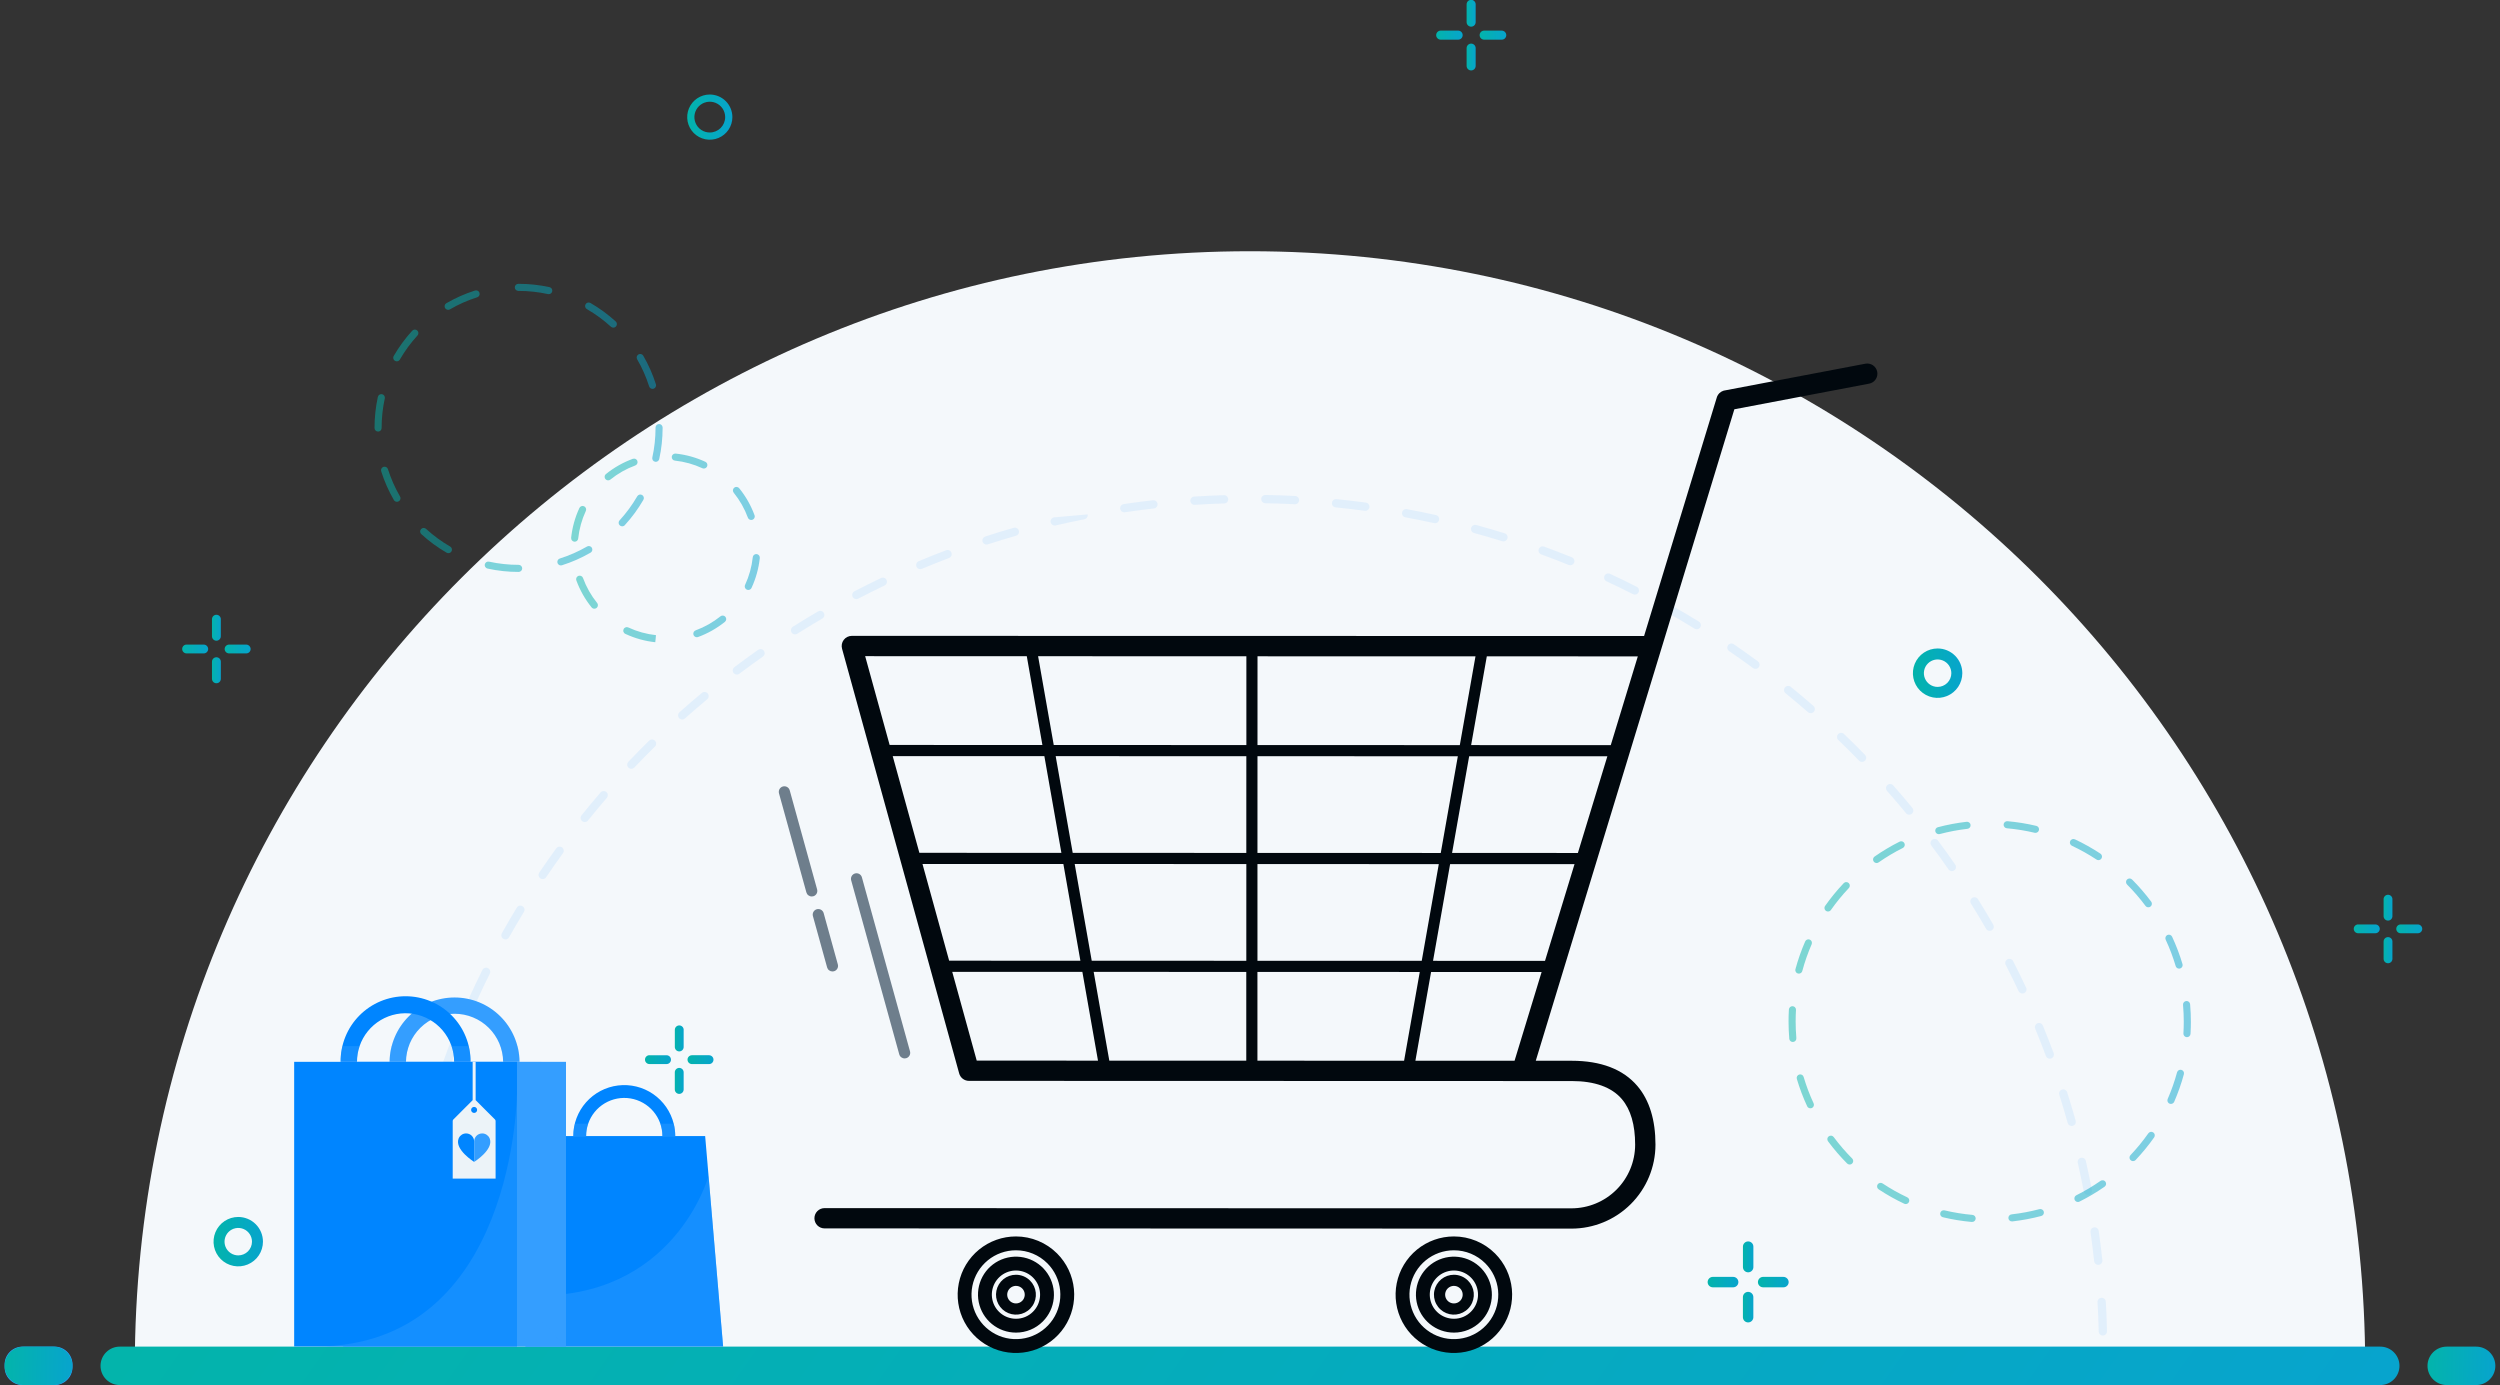
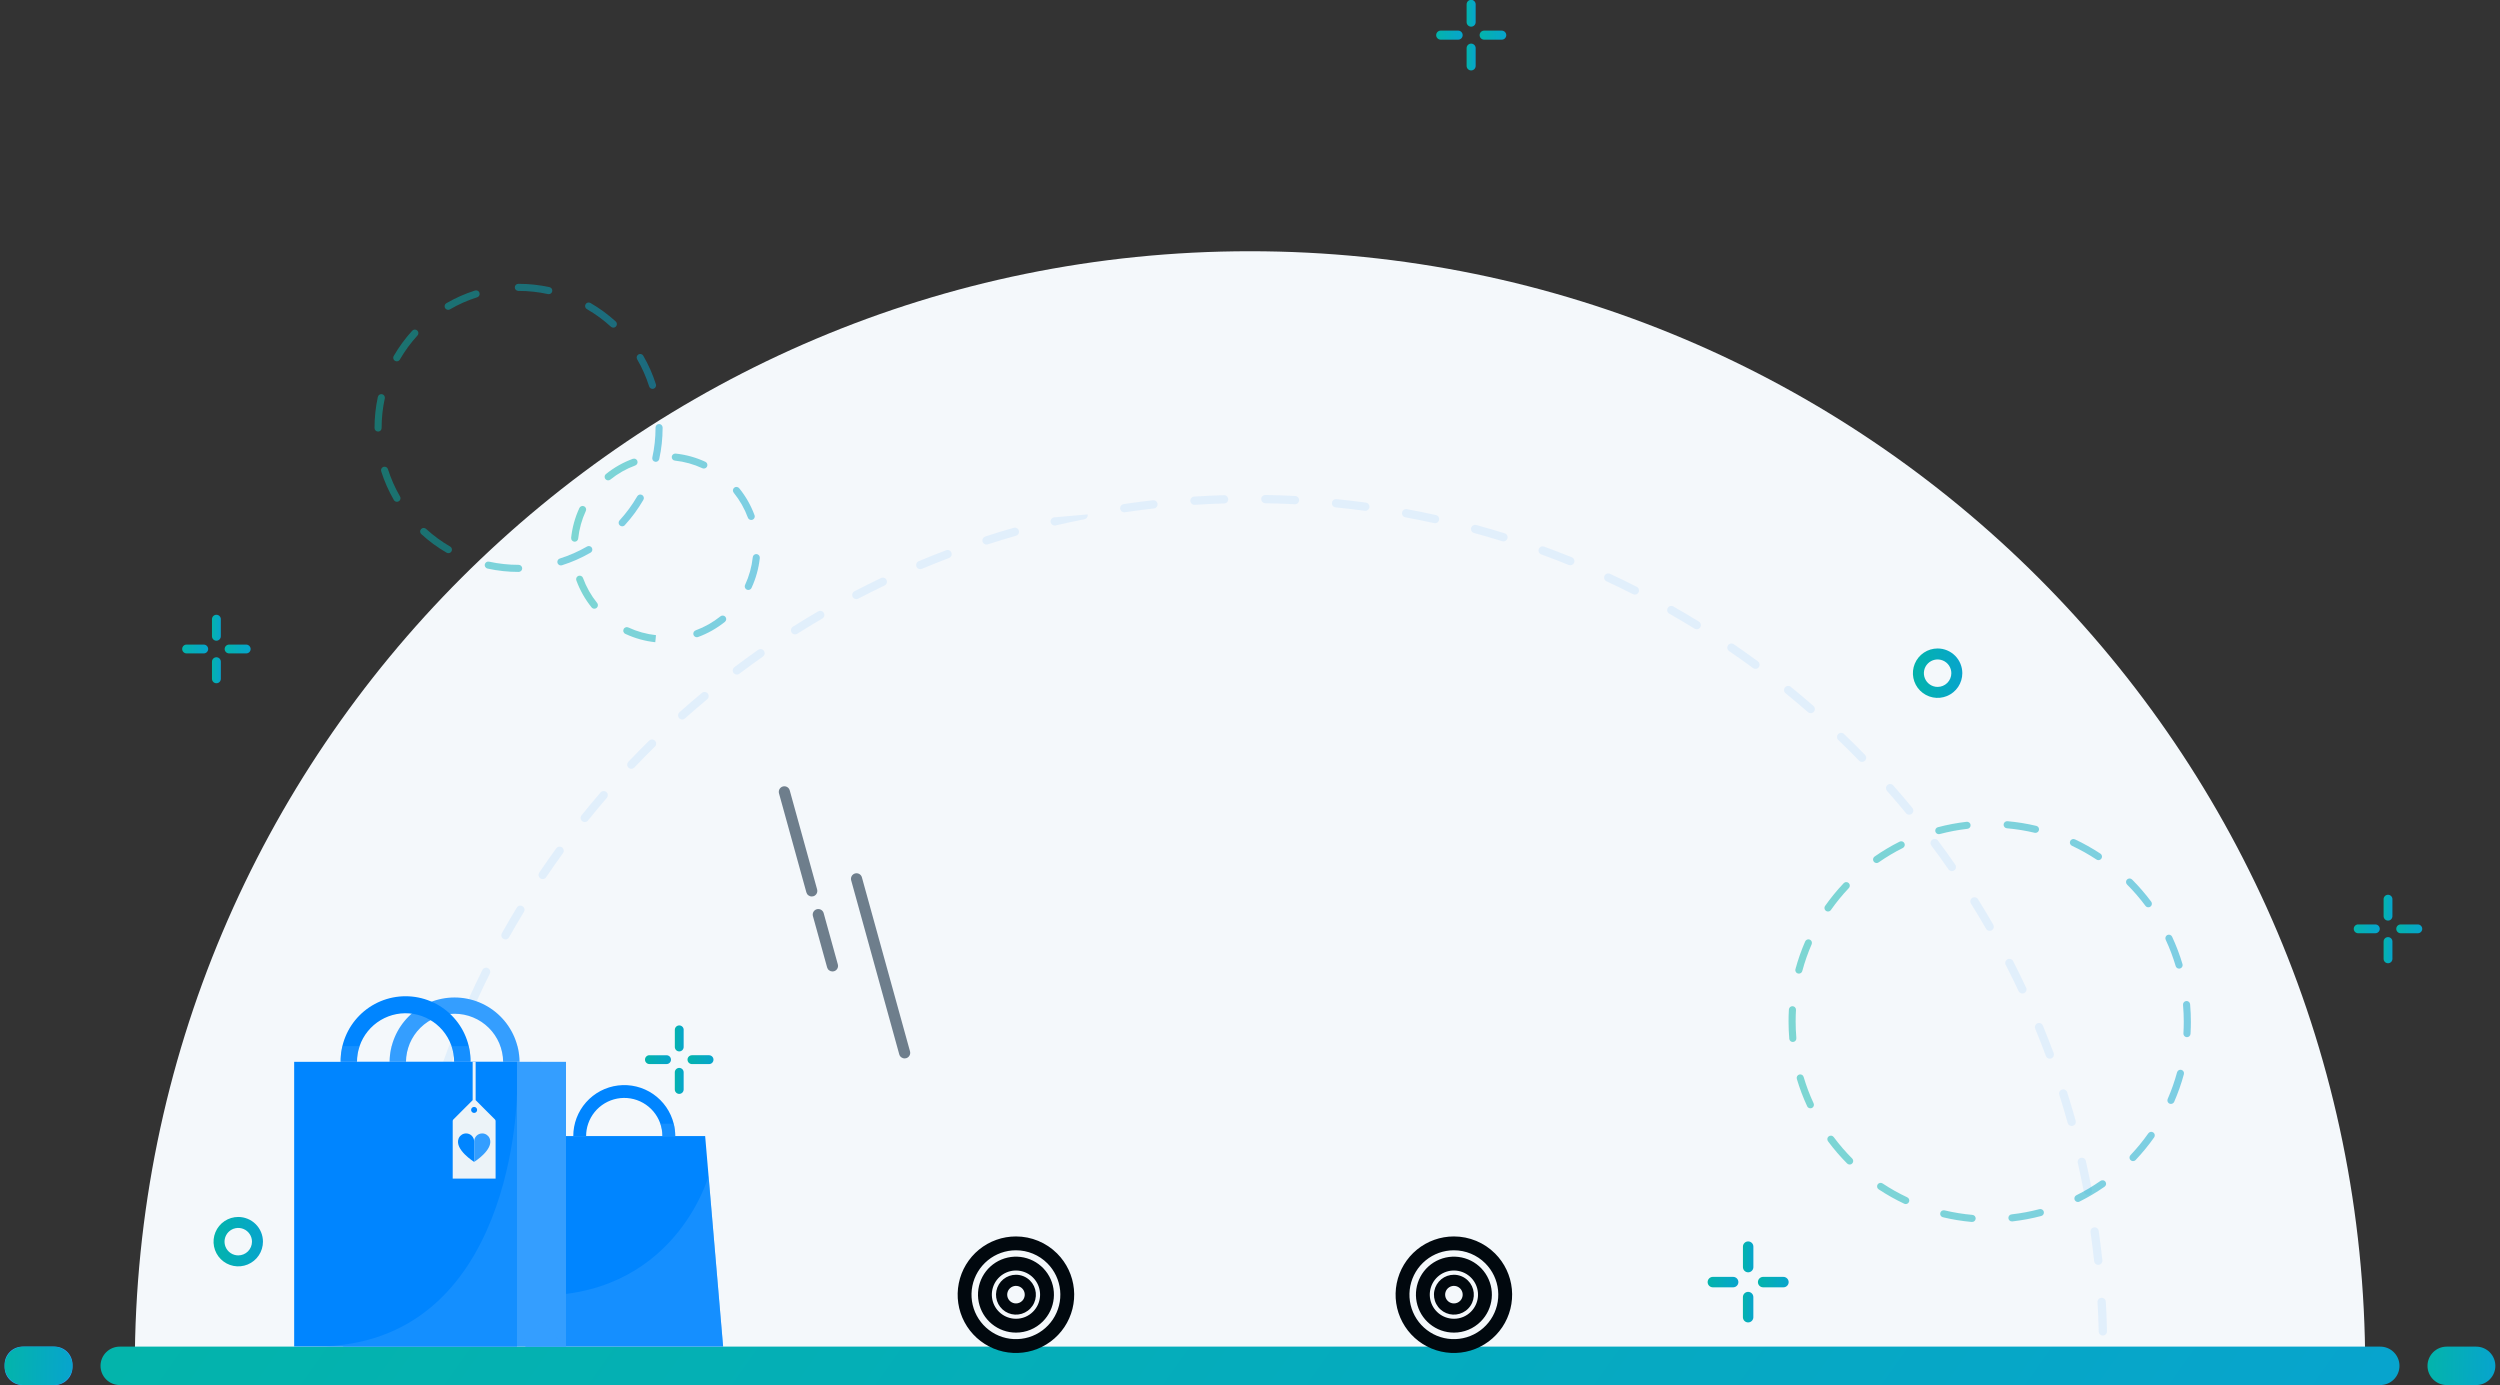
<svg xmlns="http://www.w3.org/2000/svg" width="361" height="200" viewBox="0 0 361 200" fill="none">
  <rect x="0" y="0" width="361" height="200" fill="#333333" stroke="none" />
  <g clip-path="url(#clip0_206_12409)">
    <path d="M341.533 197.313C341.533 198.211 341.525 199.107 341.509 200H19.488C19.473 199.106 19.465 198.21 19.465 197.313C19.465 108.376 91.562 36.279 180.499 36.279C269.436 36.279 341.533 108.376 341.533 197.313Z" fill="#F4F8FB" />
    <path d="M7.888 194.453H3.245C1.822 194.453 0.668 195.607 0.668 197.03V197.423C0.668 198.847 1.822 200.001 3.245 200.001H7.888C9.312 200.001 10.466 198.847 10.466 197.423V197.03C10.466 195.607 9.312 194.453 7.888 194.453Z" fill="#349EFF" />
    <path d="M343.712 200.001H17.289C16.553 200.001 15.848 199.709 15.328 199.189C14.808 198.668 14.516 197.963 14.516 197.227C14.515 196.863 14.587 196.502 14.726 196.166C14.866 195.829 15.07 195.523 15.328 195.266C15.585 195.008 15.891 194.804 16.227 194.664C16.564 194.525 16.925 194.453 17.289 194.453H343.712C344.076 194.453 344.437 194.525 344.773 194.664C345.11 194.804 345.416 195.008 345.673 195.266C345.931 195.523 346.135 195.829 346.274 196.166C346.414 196.502 346.485 196.863 346.485 197.227C346.485 197.963 346.193 198.668 345.673 199.189C345.153 199.709 344.447 200.001 343.712 200.001Z" fill="url(#paint0_linear_206_12409)" />
    <path d="M7.692 194.453H3.442C1.91 194.453 0.668 195.695 0.668 197.227C0.668 198.759 1.91 200.001 3.442 200.001H7.692C9.224 200.001 10.466 198.759 10.466 197.227C10.466 195.695 9.224 194.453 7.692 194.453Z" fill="url(#paint1_linear_206_12409)" />
    <path d="M357.555 194.453H353.305C351.773 194.453 350.531 195.695 350.531 197.227C350.531 198.759 351.773 200.001 353.305 200.001H357.555C359.087 200.001 360.329 198.759 360.329 197.227C360.329 195.695 359.087 194.453 357.555 194.453Z" fill="url(#paint2_linear_206_12409)" />
    <path d="M26.944 93.079H29.421C29.504 93.079 29.587 93.096 29.665 93.128C29.742 93.16 29.812 93.207 29.871 93.266C29.931 93.325 29.977 93.395 30.01 93.472C30.042 93.55 30.058 93.632 30.058 93.716C30.058 93.885 29.991 94.047 29.871 94.167C29.752 94.287 29.59 94.354 29.421 94.354H26.944C26.774 94.354 26.612 94.286 26.492 94.166C26.372 94.046 26.305 93.884 26.305 93.714C26.305 93.545 26.372 93.382 26.492 93.262C26.612 93.142 26.774 93.075 26.944 93.075V93.079Z" fill="url(#paint3_linear_206_12409)" />
    <path d="M36.192 93.706C36.194 93.79 36.178 93.874 36.147 93.953C36.115 94.031 36.069 94.102 36.01 94.163C35.95 94.223 35.88 94.271 35.802 94.303C35.724 94.336 35.64 94.353 35.556 94.353H33.078C32.909 94.353 32.747 94.286 32.628 94.166C32.508 94.047 32.441 93.885 32.441 93.716C32.441 93.547 32.508 93.385 32.628 93.266C32.747 93.146 32.909 93.079 33.078 93.079H35.54C35.709 93.078 35.872 93.142 35.994 93.26C36.116 93.377 36.187 93.537 36.192 93.706Z" fill="url(#paint4_linear_206_12409)" />
    <path d="M31.884 89.411V91.882C31.884 92.051 31.817 92.213 31.698 92.333C31.578 92.453 31.416 92.52 31.247 92.52C31.078 92.52 30.916 92.453 30.796 92.333C30.677 92.213 30.609 92.051 30.609 91.882V89.411C30.609 89.327 30.626 89.244 30.658 89.166C30.69 89.088 30.737 89.018 30.797 88.959C30.856 88.899 30.926 88.852 31.004 88.82C31.081 88.788 31.165 88.772 31.249 88.772C31.332 88.772 31.416 88.788 31.493 88.82C31.571 88.852 31.641 88.899 31.701 88.959C31.76 89.018 31.807 89.088 31.839 89.166C31.871 89.244 31.888 89.327 31.888 89.411H31.884Z" fill="url(#paint5_linear_206_12409)" />
    <path d="M31.25 94.908C31.419 94.908 31.581 94.975 31.701 95.095C31.821 95.215 31.888 95.377 31.888 95.546V98.022C31.888 98.192 31.82 98.355 31.701 98.474C31.581 98.594 31.418 98.662 31.249 98.662C31.079 98.662 30.916 98.594 30.797 98.474C30.677 98.355 30.609 98.192 30.609 98.022V95.546C30.609 95.462 30.626 95.379 30.658 95.301C30.691 95.223 30.738 95.153 30.797 95.094C30.857 95.034 30.927 94.988 31.005 94.956C31.083 94.924 31.166 94.908 31.25 94.908Z" fill="url(#paint6_linear_206_12409)" />
-     <path d="M102.493 13.648C101.848 13.648 101.217 13.84 100.68 14.198C100.144 14.557 99.726 15.066 99.479 15.662C99.232 16.259 99.167 16.915 99.293 17.547C99.419 18.18 99.73 18.762 100.186 19.218C100.642 19.674 101.224 19.985 101.857 20.111C102.489 20.237 103.145 20.172 103.742 19.925C104.338 19.678 104.847 19.26 105.206 18.724C105.564 18.187 105.756 17.556 105.756 16.911C105.756 16.483 105.671 16.058 105.507 15.662C105.343 15.266 105.103 14.907 104.8 14.604C104.497 14.301 104.138 14.06 103.742 13.897C103.346 13.733 102.921 13.648 102.493 13.648ZM102.493 19.133C102.053 19.133 101.623 19.003 101.258 18.759C100.892 18.514 100.607 18.167 100.439 17.761C100.27 17.355 100.226 16.908 100.312 16.477C100.398 16.045 100.61 15.649 100.92 15.338C101.231 15.027 101.627 14.816 102.059 14.73C102.49 14.644 102.937 14.688 103.343 14.857C103.749 15.025 104.096 15.31 104.341 15.676C104.585 16.041 104.715 16.471 104.715 16.911C104.715 17.5 104.481 18.065 104.064 18.482C103.647 18.899 103.082 19.133 102.493 19.133Z" fill="url(#paint7_linear_206_12409)" />
    <path d="M93.774 152.378H96.252C96.421 152.377 96.582 152.444 96.702 152.563C96.822 152.682 96.889 152.843 96.89 153.012C96.89 153.096 96.874 153.179 96.842 153.256C96.81 153.333 96.763 153.404 96.704 153.463C96.645 153.522 96.575 153.569 96.497 153.601C96.42 153.633 96.337 153.65 96.254 153.65H93.776C93.606 153.65 93.444 153.582 93.324 153.462C93.204 153.342 93.137 153.18 93.137 153.01C93.137 152.841 93.204 152.678 93.324 152.558C93.444 152.438 93.606 152.371 93.776 152.371L93.774 152.378Z" fill="url(#paint8_linear_206_12409)" />
    <path d="M103.027 153.005C103.029 153.089 103.013 153.173 102.982 153.252C102.951 153.331 102.904 153.402 102.845 153.463C102.786 153.523 102.715 153.571 102.637 153.604C102.559 153.636 102.475 153.653 102.391 153.653H99.914C99.83 153.653 99.747 153.637 99.669 153.604C99.592 153.572 99.522 153.525 99.463 153.465C99.403 153.406 99.357 153.335 99.325 153.257C99.293 153.18 99.277 153.096 99.277 153.013C99.277 152.843 99.344 152.681 99.464 152.562C99.584 152.442 99.746 152.375 99.915 152.375H102.376C102.546 152.374 102.709 152.439 102.831 152.557C102.953 152.674 103.023 152.835 103.027 153.005Z" fill="url(#paint9_linear_206_12409)" />
    <path d="M98.72 148.71V151.186C98.72 151.355 98.653 151.517 98.534 151.637C98.414 151.757 98.252 151.824 98.083 151.824C97.999 151.824 97.916 151.807 97.839 151.775C97.761 151.743 97.691 151.696 97.632 151.637C97.573 151.578 97.526 151.508 97.494 151.43C97.462 151.353 97.445 151.27 97.445 151.186V148.71C97.445 148.54 97.513 148.377 97.632 148.258C97.752 148.138 97.915 148.07 98.085 148.07C98.254 148.07 98.417 148.138 98.537 148.258C98.656 148.377 98.724 148.54 98.724 148.71H98.72Z" fill="url(#paint10_linear_206_12409)" />
    <path d="M98.082 154.205C98.251 154.205 98.414 154.272 98.533 154.392C98.653 154.511 98.72 154.674 98.72 154.843V157.319C98.72 157.489 98.653 157.651 98.533 157.771C98.413 157.891 98.25 157.959 98.081 157.959C97.911 157.959 97.749 157.891 97.629 157.771C97.509 157.651 97.441 157.489 97.441 157.319V154.843C97.441 154.759 97.458 154.675 97.49 154.598C97.522 154.52 97.57 154.45 97.629 154.391C97.689 154.331 97.76 154.284 97.837 154.253C97.915 154.221 97.998 154.205 98.082 154.205Z" fill="url(#paint11_linear_206_12409)" />
    <path d="M34.404 175.729C33.698 175.729 33.008 175.938 32.422 176.33C31.835 176.722 31.378 177.279 31.108 177.931C30.837 178.583 30.767 179.3 30.904 179.992C31.042 180.684 31.382 181.32 31.881 181.819C32.38 182.318 33.016 182.658 33.708 182.795C34.4 182.933 35.117 182.862 35.769 182.592C36.421 182.322 36.978 181.865 37.37 181.278C37.762 180.692 37.971 180.002 37.971 179.296C37.971 178.35 37.595 177.443 36.926 176.773C36.257 176.104 35.35 175.729 34.404 175.729ZM34.404 181.279C34.011 181.279 33.628 181.162 33.302 180.944C32.976 180.727 32.722 180.417 32.572 180.055C32.422 179.693 32.383 179.294 32.459 178.909C32.536 178.525 32.725 178.172 33.002 177.894C33.279 177.617 33.632 177.428 34.017 177.352C34.401 177.275 34.8 177.315 35.162 177.465C35.524 177.615 35.834 177.869 36.052 178.195C36.27 178.521 36.386 178.904 36.386 179.296C36.386 179.822 36.177 180.326 35.805 180.698C35.434 181.07 34.929 181.279 34.404 181.279Z" fill="url(#paint12_linear_206_12409)" />
    <path d="M247.336 184.381H250.267C250.467 184.381 250.659 184.46 250.801 184.602C250.942 184.743 251.022 184.935 251.022 185.135C251.022 185.335 250.942 185.527 250.801 185.668C250.659 185.81 250.467 185.889 250.267 185.889H247.336C247.136 185.889 246.944 185.81 246.803 185.668C246.662 185.527 246.582 185.335 246.582 185.135C246.582 184.935 246.662 184.743 246.803 184.602C246.944 184.46 247.136 184.381 247.336 184.381Z" fill="url(#paint13_linear_206_12409)" />
    <path d="M258.282 185.122C258.284 185.222 258.266 185.322 258.228 185.415C258.191 185.508 258.136 185.592 258.066 185.664C257.996 185.735 257.912 185.792 257.82 185.831C257.727 185.869 257.628 185.889 257.528 185.889H254.597C254.498 185.889 254.4 185.87 254.309 185.832C254.217 185.794 254.134 185.738 254.064 185.668C253.994 185.598 253.939 185.515 253.901 185.424C253.863 185.332 253.844 185.234 253.844 185.135C253.844 185.036 253.863 184.938 253.901 184.847C253.939 184.755 253.994 184.672 254.064 184.602C254.134 184.532 254.217 184.476 254.309 184.438C254.4 184.4 254.498 184.381 254.597 184.381H257.51C257.71 184.379 257.903 184.456 258.047 184.595C258.191 184.733 258.276 184.922 258.282 185.122Z" fill="url(#paint14_linear_206_12409)" />
    <path d="M253.188 180.039V182.97C253.188 183.069 253.169 183.167 253.131 183.258C253.093 183.35 253.037 183.433 252.967 183.503C252.897 183.573 252.814 183.628 252.723 183.666C252.631 183.704 252.533 183.724 252.434 183.724C252.234 183.724 252.043 183.644 251.901 183.503C251.76 183.361 251.68 183.17 251.68 182.97V180.039C251.677 179.938 251.694 179.837 251.73 179.743C251.766 179.649 251.821 179.562 251.892 179.49C251.962 179.417 252.046 179.359 252.139 179.32C252.233 179.28 252.333 179.26 252.434 179.26C252.535 179.26 252.635 179.28 252.728 179.32C252.822 179.359 252.906 179.417 252.976 179.49C253.047 179.562 253.102 179.649 253.138 179.743C253.174 179.837 253.191 179.938 253.188 180.039Z" fill="url(#paint15_linear_206_12409)" />
    <path d="M252.43 186.545C252.529 186.545 252.627 186.564 252.719 186.602C252.81 186.64 252.893 186.696 252.963 186.766C253.033 186.836 253.089 186.919 253.126 187.011C253.164 187.102 253.184 187.2 253.183 187.299V190.23C253.177 190.426 253.095 190.611 252.954 190.747C252.813 190.883 252.625 190.959 252.43 190.959C252.234 190.959 252.046 190.883 251.905 190.747C251.765 190.611 251.682 190.426 251.676 190.23V187.299C251.676 187.2 251.695 187.102 251.733 187.011C251.771 186.919 251.827 186.836 251.897 186.766C251.967 186.696 252.05 186.64 252.141 186.602C252.233 186.564 252.331 186.545 252.43 186.545Z" fill="url(#paint16_linear_206_12409)" />
    <path d="M279.79 93.64C279.085 93.64 278.395 93.849 277.808 94.241C277.222 94.633 276.764 95.19 276.494 95.842C276.224 96.494 276.154 97.211 276.291 97.903C276.429 98.595 276.769 99.231 277.268 99.73C277.767 100.229 278.402 100.569 279.094 100.706C279.786 100.844 280.504 100.773 281.156 100.503C281.807 100.233 282.365 99.776 282.757 99.189C283.149 98.603 283.358 97.913 283.358 97.207C283.358 96.739 283.266 96.275 283.086 95.842C282.907 95.409 282.644 95.016 282.313 94.685C281.982 94.353 281.588 94.091 281.156 93.911C280.723 93.732 280.259 93.64 279.79 93.64ZM279.79 99.19C279.398 99.19 279.015 99.073 278.689 98.856C278.363 98.638 278.109 98.328 277.959 97.966C277.809 97.604 277.77 97.205 277.846 96.82C277.922 96.436 278.111 96.083 278.389 95.805C278.666 95.528 279.019 95.34 279.404 95.263C279.788 95.186 280.187 95.226 280.549 95.376C280.911 95.526 281.221 95.78 281.439 96.106C281.656 96.432 281.773 96.815 281.773 97.207C281.773 97.468 281.721 97.725 281.622 97.966C281.522 98.206 281.376 98.425 281.192 98.609C281.008 98.793 280.789 98.939 280.549 99.039C280.308 99.138 280.051 99.19 279.79 99.19Z" fill="url(#paint17_linear_206_12409)" />
    <path d="M208.014 4.42H210.556C210.729 4.42 210.896 4.489 211.018 4.611C211.141 4.734 211.21 4.9 211.21 5.074C211.21 5.16 211.193 5.245 211.16 5.324C211.127 5.403 211.079 5.476 211.019 5.536C210.958 5.597 210.886 5.645 210.806 5.678C210.727 5.711 210.642 5.728 210.556 5.728H208.014C207.844 5.722 207.684 5.65 207.566 5.528C207.449 5.406 207.383 5.244 207.383 5.074C207.383 4.905 207.449 4.742 207.566 4.62C207.684 4.498 207.844 4.426 208.014 4.42Z" fill="url(#paint18_linear_206_12409)" />
    <path d="M217.506 5.063C217.507 5.149 217.492 5.236 217.459 5.316C217.427 5.397 217.379 5.47 217.319 5.532C217.258 5.594 217.185 5.643 217.105 5.677C217.025 5.711 216.939 5.728 216.852 5.728H214.31C214.224 5.728 214.139 5.711 214.06 5.678C213.98 5.645 213.908 5.597 213.847 5.536C213.787 5.476 213.739 5.403 213.706 5.324C213.673 5.245 213.656 5.16 213.656 5.074C213.656 4.9 213.725 4.734 213.848 4.611C213.97 4.489 214.137 4.42 214.31 4.42H216.836C217.01 4.419 217.177 4.485 217.302 4.605C217.427 4.725 217.5 4.889 217.506 5.063Z" fill="url(#paint19_linear_206_12409)" />
    <path d="M213.086 0.655V3.196C213.086 3.282 213.069 3.367 213.037 3.447C213.004 3.526 212.956 3.598 212.895 3.659C212.834 3.72 212.762 3.768 212.683 3.801C212.603 3.834 212.518 3.851 212.432 3.851C212.259 3.851 212.092 3.782 211.969 3.659C211.847 3.536 211.778 3.37 211.778 3.196V0.655C211.775 0.567 211.789 0.479 211.821 0.397C211.852 0.315 211.9 0.24 211.961 0.177C212.022 0.113 212.095 0.063 212.176 0.029C212.257 -0.006 212.344 -0.023 212.432 -0.023C212.52 -0.023 212.607 -0.006 212.688 0.029C212.769 0.063 212.842 0.113 212.903 0.177C212.964 0.24 213.012 0.315 213.043 0.397C213.075 0.479 213.089 0.567 213.086 0.655Z" fill="url(#paint20_linear_206_12409)" />
    <path d="M212.432 6.298C212.518 6.298 212.603 6.315 212.683 6.348C212.762 6.381 212.834 6.429 212.895 6.49C212.956 6.55 213.004 6.623 213.037 6.702C213.069 6.781 213.086 6.866 213.086 6.952V9.494C213.089 9.582 213.075 9.669 213.043 9.752C213.012 9.834 212.964 9.909 212.903 9.972C212.842 10.035 212.769 10.086 212.688 10.12C212.607 10.154 212.52 10.172 212.432 10.172C212.344 10.172 212.257 10.154 212.176 10.12C212.095 10.086 212.022 10.035 211.961 9.972C211.9 9.909 211.852 9.834 211.821 9.752C211.789 9.669 211.775 9.582 211.778 9.494V6.952C211.778 6.779 211.847 6.612 211.969 6.49C212.092 6.367 212.259 6.298 212.432 6.298Z" fill="url(#paint21_linear_206_12409)" />
    <path d="M340.522 133.488H342.999C343.168 133.488 343.33 133.555 343.45 133.675C343.569 133.794 343.636 133.956 343.636 134.125C343.636 134.294 343.569 134.457 343.45 134.576C343.33 134.696 343.168 134.763 342.999 134.763H340.522C340.352 134.763 340.19 134.695 340.07 134.576C339.95 134.456 339.883 134.293 339.883 134.124C339.883 133.954 339.95 133.791 340.07 133.672C340.19 133.552 340.352 133.484 340.522 133.484V133.488Z" fill="url(#paint22_linear_206_12409)" />
    <path d="M349.771 134.115C349.773 134.199 349.757 134.283 349.726 134.362C349.695 134.441 349.648 134.512 349.588 134.573C349.529 134.633 349.458 134.681 349.38 134.714C349.302 134.746 349.218 134.763 349.134 134.763H346.657C346.488 134.763 346.326 134.696 346.206 134.577C346.087 134.457 346.02 134.295 346.02 134.126C346.02 133.957 346.087 133.795 346.206 133.675C346.326 133.555 346.488 133.488 346.657 133.488H349.118C349.287 133.487 349.45 133.552 349.572 133.669C349.694 133.786 349.766 133.946 349.771 134.115Z" fill="url(#paint23_linear_206_12409)" />
    <path d="M345.466 129.819V132.296C345.466 132.465 345.398 132.627 345.279 132.747C345.159 132.866 344.997 132.934 344.828 132.934C344.744 132.934 344.662 132.917 344.584 132.885C344.507 132.853 344.437 132.806 344.378 132.747C344.318 132.688 344.272 132.617 344.24 132.54C344.208 132.463 344.191 132.38 344.191 132.296V129.819C344.197 129.654 344.267 129.498 344.386 129.384C344.505 129.269 344.663 129.205 344.828 129.205C344.994 129.205 345.152 129.269 345.271 129.384C345.39 129.498 345.46 129.654 345.466 129.819Z" fill="url(#paint24_linear_206_12409)" />
    <path d="M344.828 135.318C344.998 135.318 345.16 135.386 345.279 135.505C345.399 135.625 345.466 135.787 345.466 135.956V138.433C345.469 138.518 345.455 138.604 345.424 138.684C345.394 138.764 345.347 138.837 345.288 138.898C345.228 138.96 345.157 139.009 345.078 139.043C344.999 139.076 344.915 139.093 344.829 139.093C344.743 139.093 344.658 139.076 344.58 139.043C344.501 139.009 344.429 138.96 344.37 138.898C344.31 138.837 344.264 138.764 344.233 138.684C344.203 138.604 344.189 138.518 344.192 138.433V135.956C344.192 135.872 344.208 135.789 344.24 135.712C344.272 135.635 344.319 135.564 344.378 135.505C344.437 135.446 344.507 135.399 344.585 135.367C344.662 135.335 344.745 135.318 344.828 135.318Z" fill="url(#paint25_linear_206_12409)" />
    <path opacity="0.1" d="M57.319 194.356H57.312C57.154 194.354 57.003 194.289 56.892 194.176C56.782 194.063 56.721 193.911 56.723 193.753C56.739 192.33 56.781 190.891 56.845 189.474C56.853 189.316 56.922 189.167 57.039 189.06C57.156 188.953 57.311 188.898 57.469 188.905C57.627 188.912 57.776 188.982 57.883 189.099C57.99 189.216 58.046 189.37 58.039 189.529C57.975 190.932 57.934 192.357 57.917 193.766C57.915 193.923 57.851 194.073 57.739 194.184C57.627 194.294 57.477 194.356 57.319 194.356ZM303.653 192.85C303.497 192.85 303.347 192.789 303.236 192.68C303.124 192.572 303.06 192.424 303.056 192.268C303.023 190.861 302.965 189.436 302.886 188.031C302.876 187.873 302.93 187.718 303.036 187.599C303.141 187.481 303.289 187.409 303.448 187.4C303.606 187.391 303.761 187.445 303.88 187.55C303.998 187.656 304.07 187.804 304.079 187.962C304.164 189.38 304.219 190.819 304.249 192.24C304.253 192.398 304.194 192.551 304.084 192.665C303.975 192.78 303.825 192.846 303.667 192.85H303.653ZM57.855 184.149H57.798C57.641 184.134 57.496 184.057 57.395 183.936C57.294 183.814 57.246 183.657 57.261 183.5C57.393 182.084 57.554 180.652 57.735 179.245C57.759 179.091 57.842 178.953 57.967 178.86C58.091 178.767 58.247 178.726 58.401 178.746C58.555 178.765 58.695 178.845 58.792 178.966C58.889 179.088 58.934 179.243 58.918 179.398C58.738 180.792 58.577 182.21 58.449 183.611C58.434 183.759 58.365 183.895 58.256 183.994C58.146 184.094 58.003 184.149 57.855 184.149ZM302.986 182.651C302.839 182.651 302.697 182.596 302.588 182.497C302.478 182.399 302.409 182.264 302.394 182.117C302.245 180.717 302.069 179.305 301.872 177.91C301.861 177.832 301.865 177.753 301.885 177.677C301.904 177.601 301.938 177.529 301.985 177.467C302.032 177.404 302.091 177.351 302.158 177.311C302.226 177.271 302.3 177.244 302.378 177.233C302.456 177.222 302.535 177.226 302.611 177.246C302.687 177.265 302.758 177.299 302.821 177.346C302.884 177.393 302.937 177.452 302.977 177.519C303.017 177.587 303.043 177.661 303.054 177.739C303.253 179.144 303.43 180.574 303.58 181.987C303.589 182.065 303.581 182.144 303.559 182.219C303.537 182.294 303.501 182.364 303.451 182.425C303.402 182.486 303.341 182.537 303.272 182.575C303.204 182.612 303.128 182.636 303.05 182.644C303.031 182.649 303.01 182.651 302.989 182.651H302.986ZM59.234 174.021C59.199 174.022 59.163 174.019 59.129 174.012C58.973 173.984 58.835 173.896 58.744 173.766C58.654 173.636 58.618 173.476 58.646 173.32C58.896 171.921 59.174 170.507 59.472 169.12C59.505 168.965 59.599 168.83 59.732 168.744C59.864 168.658 60.026 168.629 60.181 168.662C60.336 168.695 60.471 168.788 60.557 168.921C60.643 169.054 60.672 169.216 60.639 169.371C60.343 170.745 60.068 172.145 59.821 173.53C59.796 173.667 59.724 173.792 59.617 173.881C59.511 173.971 59.376 174.021 59.236 174.021H59.234ZM301.485 172.541C301.346 172.541 301.212 172.492 301.105 172.404C300.998 172.315 300.926 172.192 300.9 172.056C300.636 170.674 300.342 169.278 300.03 167.907C300.013 167.831 300.01 167.751 300.023 167.674C300.036 167.596 300.064 167.522 300.106 167.455C300.147 167.389 300.202 167.331 300.266 167.285C300.33 167.24 300.402 167.207 300.479 167.19C300.555 167.172 300.635 167.17 300.712 167.184C300.79 167.197 300.864 167.225 300.93 167.267C300.997 167.309 301.054 167.364 301.099 167.428C301.145 167.493 301.177 167.565 301.194 167.642C301.509 169.026 301.804 170.435 302.072 171.832C302.101 171.987 302.068 172.148 301.979 172.279C301.89 172.41 301.753 172.5 301.598 172.53C301.561 172.537 301.524 172.541 301.487 172.541H301.485ZM61.449 164.043C61.358 164.043 61.268 164.022 61.186 163.981C61.104 163.941 61.032 163.882 60.977 163.81C60.921 163.737 60.883 163.653 60.865 163.563C60.847 163.474 60.85 163.381 60.873 163.293C61.238 161.921 61.633 160.536 62.047 159.176C62.068 159.1 62.104 159.028 62.154 158.965C62.203 158.903 62.264 158.85 62.334 158.812C62.404 158.774 62.481 158.749 62.56 158.741C62.639 158.733 62.719 158.74 62.796 158.764C62.872 158.787 62.943 158.825 63.004 158.876C63.065 158.927 63.116 158.99 63.152 159.061C63.189 159.131 63.211 159.209 63.217 159.288C63.223 159.368 63.213 159.448 63.188 159.523C62.779 160.87 62.388 162.241 62.026 163.6C61.992 163.726 61.917 163.839 61.813 163.919C61.71 163.999 61.582 164.042 61.451 164.043H61.449ZM299.15 162.594C299.02 162.594 298.893 162.551 298.79 162.472C298.686 162.393 298.611 162.283 298.576 162.158C298.197 160.802 297.789 159.436 297.364 158.096C297.338 158.021 297.328 157.941 297.334 157.862C297.339 157.783 297.361 157.706 297.396 157.635C297.432 157.564 297.482 157.502 297.542 157.45C297.602 157.399 297.673 157.36 297.748 157.336C297.824 157.312 297.903 157.303 297.982 157.31C298.061 157.317 298.138 157.34 298.208 157.377C298.278 157.414 298.34 157.465 298.39 157.526C298.44 157.588 298.478 157.658 298.501 157.734C298.927 159.087 299.343 160.468 299.725 161.836C299.746 161.912 299.752 161.991 299.743 162.069C299.734 162.146 299.709 162.222 299.671 162.29C299.632 162.358 299.581 162.418 299.519 162.467C299.457 162.515 299.387 162.551 299.311 162.572C299.258 162.586 299.203 162.592 299.148 162.591L299.15 162.594ZM64.5 154.274C64.404 154.274 64.31 154.251 64.225 154.207C64.14 154.163 64.067 154.099 64.011 154.021C63.956 153.942 63.921 153.852 63.908 153.757C63.895 153.662 63.906 153.566 63.938 153.476C64.418 152.135 64.929 150.784 65.456 149.46C65.518 149.318 65.632 149.205 65.776 149.146C65.919 149.087 66.08 149.086 66.224 149.143C66.368 149.201 66.485 149.312 66.548 149.454C66.612 149.595 66.617 149.756 66.564 149.902C66.042 151.213 65.536 152.551 65.061 153.879C65.019 153.994 64.942 154.093 64.841 154.164C64.741 154.234 64.621 154.271 64.498 154.271L64.5 154.274ZM295.989 152.874C295.867 152.874 295.748 152.837 295.648 152.767C295.549 152.698 295.472 152.599 295.43 152.485C294.94 151.168 294.419 149.843 293.882 148.538C293.824 148.393 293.826 148.23 293.888 148.086C293.949 147.941 294.064 147.827 294.209 147.767C294.354 147.707 294.517 147.707 294.662 147.766C294.807 147.825 294.923 147.939 294.985 148.083C295.527 149.397 296.053 150.738 296.548 152.069C296.582 152.159 296.593 152.256 296.581 152.352C296.569 152.447 296.534 152.539 296.479 152.618C296.424 152.697 296.351 152.761 296.265 152.806C296.18 152.851 296.085 152.874 295.989 152.874ZM68.355 144.779C68.269 144.779 68.185 144.761 68.107 144.725C67.963 144.66 67.851 144.54 67.796 144.391C67.74 144.243 67.746 144.079 67.812 143.935C68.402 142.64 69.024 141.337 69.659 140.063C69.73 139.922 69.854 139.814 70.004 139.764C70.154 139.713 70.318 139.725 70.46 139.796C70.601 139.866 70.709 139.99 70.759 140.14C70.809 140.29 70.798 140.454 70.727 140.596C70.097 141.857 69.482 143.148 68.897 144.431C68.85 144.535 68.773 144.623 68.677 144.685C68.581 144.746 68.469 144.779 68.355 144.779ZM292.031 143.459C291.918 143.459 291.807 143.427 291.711 143.367C291.616 143.306 291.539 143.22 291.491 143.118C290.894 141.849 290.266 140.571 289.624 139.323C289.588 139.253 289.567 139.177 289.56 139.099C289.554 139.021 289.563 138.942 289.587 138.867C289.611 138.793 289.65 138.724 289.7 138.664C289.751 138.604 289.813 138.555 289.883 138.519C289.952 138.484 290.029 138.462 290.107 138.456C290.185 138.449 290.263 138.458 290.338 138.482C290.413 138.506 290.482 138.545 290.541 138.596C290.601 138.646 290.65 138.708 290.686 138.778C291.334 140.039 291.964 141.328 292.57 142.613C292.638 142.756 292.645 142.92 292.592 143.069C292.538 143.218 292.427 143.339 292.284 143.407C292.205 143.443 292.118 143.461 292.031 143.459ZM72.988 135.648C72.883 135.648 72.781 135.621 72.691 135.569C72.6 135.517 72.525 135.443 72.473 135.353C72.42 135.263 72.392 135.161 72.391 135.057C72.39 134.953 72.417 134.85 72.468 134.759C73.164 133.519 73.891 132.273 74.63 131.058C74.671 130.991 74.724 130.932 74.787 130.886C74.851 130.839 74.922 130.806 74.999 130.787C75.075 130.768 75.154 130.765 75.232 130.777C75.309 130.789 75.384 130.816 75.451 130.856C75.518 130.897 75.577 130.951 75.623 131.014C75.67 131.077 75.703 131.149 75.722 131.225C75.741 131.302 75.744 131.381 75.732 131.458C75.72 131.536 75.693 131.61 75.653 131.678C74.921 132.881 74.204 134.114 73.512 135.342C73.46 135.436 73.384 135.513 73.291 135.567C73.199 135.621 73.094 135.649 72.988 135.648ZM287.308 134.415C287.204 134.415 287.1 134.388 287.01 134.335C286.919 134.283 286.843 134.207 286.791 134.116C286.089 132.899 285.357 131.678 284.614 130.486C284.571 130.42 284.541 130.345 284.527 130.267C284.512 130.189 284.514 130.108 284.531 130.031C284.548 129.953 284.58 129.88 284.626 129.815C284.672 129.75 284.73 129.695 284.798 129.653C284.865 129.611 284.941 129.583 285.019 129.57C285.098 129.557 285.178 129.561 285.255 129.58C285.332 129.598 285.405 129.633 285.469 129.68C285.533 129.727 285.586 129.787 285.627 129.855C286.377 131.058 287.116 132.291 287.825 133.52C287.877 133.611 287.905 133.714 287.905 133.819C287.905 133.923 287.877 134.026 287.825 134.117C287.773 134.207 287.697 134.283 287.607 134.335C287.516 134.388 287.413 134.415 287.308 134.415ZM78.361 126.939C78.242 126.939 78.126 126.903 78.028 126.836C77.897 126.747 77.807 126.61 77.777 126.455C77.747 126.3 77.779 126.139 77.868 126.008C78.663 124.83 79.487 123.651 80.327 122.499C80.421 122.372 80.561 122.286 80.717 122.261C80.873 122.237 81.033 122.275 81.161 122.368C81.289 122.461 81.375 122.601 81.399 122.758C81.424 122.914 81.385 123.074 81.292 123.202C80.464 124.341 79.644 125.511 78.856 126.676C78.801 126.757 78.727 126.823 78.641 126.869C78.555 126.915 78.459 126.939 78.361 126.939ZM281.849 125.788C281.752 125.789 281.657 125.765 281.572 125.721C281.486 125.676 281.413 125.612 281.358 125.533C280.558 124.377 279.727 123.22 278.886 122.093C278.839 122.03 278.805 121.959 278.786 121.883C278.767 121.807 278.763 121.728 278.774 121.65C278.786 121.573 278.812 121.498 278.853 121.431C278.893 121.364 278.946 121.305 279.009 121.258C279.071 121.211 279.143 121.177 279.219 121.158C279.295 121.139 279.374 121.135 279.451 121.146C279.529 121.158 279.603 121.184 279.671 121.224C279.738 121.265 279.797 121.318 279.843 121.38C280.691 122.518 281.531 123.687 282.338 124.853C282.4 124.943 282.437 125.048 282.444 125.157C282.451 125.265 282.428 125.374 282.377 125.471C282.327 125.567 282.251 125.648 282.157 125.705C282.064 125.761 281.957 125.791 281.848 125.791L281.849 125.788ZM84.435 118.708C84.323 118.708 84.213 118.676 84.118 118.616C84.022 118.556 83.946 118.47 83.897 118.369C83.849 118.267 83.83 118.154 83.843 118.042C83.856 117.93 83.9 117.825 83.971 117.737C84.861 116.629 85.783 115.521 86.711 114.446C86.761 114.385 86.824 114.334 86.894 114.297C86.965 114.26 87.042 114.238 87.121 114.231C87.2 114.224 87.28 114.233 87.355 114.258C87.431 114.282 87.501 114.322 87.561 114.374C87.621 114.426 87.671 114.489 87.706 114.56C87.741 114.631 87.762 114.709 87.767 114.788C87.772 114.868 87.761 114.947 87.735 115.022C87.709 115.097 87.668 115.166 87.614 115.225C86.696 116.291 85.783 117.388 84.901 118.485C84.845 118.555 84.774 118.611 84.693 118.649C84.613 118.688 84.525 118.708 84.435 118.708ZM275.692 117.642C275.604 117.642 275.517 117.623 275.437 117.585C275.357 117.547 275.287 117.492 275.231 117.424C274.338 116.337 273.413 115.253 272.484 114.198C272.38 114.08 272.327 113.924 272.337 113.767C272.348 113.609 272.42 113.462 272.538 113.358C272.657 113.253 272.811 113.2 272.969 113.21C273.127 113.219 273.274 113.291 273.379 113.409C274.316 114.474 275.254 115.57 276.152 116.666C276.224 116.754 276.27 116.86 276.284 116.972C276.298 117.084 276.279 117.198 276.231 117.3C276.183 117.402 276.107 117.489 276.011 117.549C275.916 117.61 275.805 117.642 275.692 117.642ZM91.166 111.013C91.049 111.014 90.935 110.979 90.837 110.915C90.739 110.851 90.663 110.759 90.617 110.652C90.57 110.545 90.557 110.426 90.578 110.311C90.598 110.196 90.652 110.09 90.733 110.005C91.711 108.975 92.721 107.949 93.734 106.953C93.847 106.842 93.999 106.781 94.158 106.782C94.316 106.783 94.467 106.848 94.578 106.961C94.689 107.074 94.751 107.226 94.749 107.385C94.748 107.543 94.684 107.694 94.571 107.805C93.568 108.791 92.567 109.809 91.598 110.829C91.542 110.887 91.475 110.933 91.4 110.964C91.326 110.995 91.246 111.01 91.166 111.01V111.013ZM268.88 110.02C268.8 110.02 268.721 110.004 268.648 109.973C268.575 109.942 268.509 109.897 268.453 109.84C267.474 108.831 266.463 107.825 265.448 106.849C265.334 106.739 265.269 106.589 265.266 106.431C265.262 106.272 265.322 106.119 265.432 106.005C265.542 105.891 265.692 105.826 265.851 105.822C266.009 105.819 266.162 105.879 266.276 105.989C267.299 106.973 268.321 107.989 269.31 109.008C269.392 109.092 269.447 109.198 269.469 109.313C269.49 109.428 269.478 109.547 269.432 109.655C269.387 109.763 269.311 109.855 269.213 109.92C269.115 109.985 269.001 110.02 268.884 110.02H268.88ZM98.509 103.895C98.388 103.895 98.27 103.859 98.171 103.79C98.071 103.722 97.994 103.624 97.951 103.511C97.908 103.399 97.9 103.275 97.929 103.158C97.957 103.04 98.021 102.934 98.111 102.854C99.171 101.908 100.261 100.967 101.35 100.06C101.41 100.009 101.479 99.971 101.554 99.948C101.629 99.924 101.708 99.916 101.786 99.923C101.864 99.93 101.941 99.952 102.01 99.989C102.08 100.025 102.141 100.075 102.192 100.135C102.242 100.195 102.28 100.265 102.304 100.339C102.327 100.414 102.336 100.493 102.329 100.571C102.322 100.65 102.299 100.726 102.263 100.795C102.227 100.865 102.177 100.926 102.117 100.977C101.036 101.876 99.956 102.807 98.907 103.743C98.798 103.841 98.656 103.895 98.509 103.895ZM261.465 102.983C261.321 102.983 261.181 102.931 261.073 102.836C260.012 101.91 258.921 100.99 257.834 100.102C257.711 100.003 257.633 99.858 257.617 99.701C257.601 99.543 257.648 99.386 257.748 99.263C257.848 99.14 257.992 99.062 258.15 99.046C258.307 99.03 258.465 99.077 258.587 99.177C259.689 100.073 260.791 101.002 261.862 101.937C261.954 102.017 262.019 102.123 262.049 102.241C262.079 102.36 262.071 102.484 262.028 102.598C261.985 102.712 261.908 102.81 261.807 102.879C261.706 102.948 261.587 102.984 261.465 102.983ZM106.404 97.409C106.279 97.409 106.157 97.37 106.055 97.297C105.953 97.224 105.877 97.121 105.838 97.002C105.798 96.884 105.796 96.755 105.833 96.636C105.87 96.516 105.944 96.412 106.044 96.336C107.178 95.484 108.341 94.632 109.503 93.82C109.632 93.739 109.789 93.71 109.939 93.74C110.089 93.771 110.222 93.858 110.31 93.984C110.397 94.11 110.433 94.264 110.41 94.416C110.387 94.567 110.306 94.704 110.184 94.798C109.034 95.604 107.883 96.443 106.759 97.289C106.656 97.368 106.531 97.411 106.401 97.413L106.404 97.409ZM253.488 96.582C253.361 96.582 253.237 96.541 253.135 96.466C252.001 95.63 250.838 94.804 249.675 94.009C249.547 93.918 249.459 93.781 249.431 93.627C249.403 93.472 249.437 93.313 249.526 93.183C249.615 93.054 249.751 92.965 249.905 92.935C250.059 92.905 250.219 92.937 250.349 93.024C251.523 93.827 252.698 94.662 253.844 95.505C253.945 95.58 254.02 95.684 254.059 95.804C254.097 95.924 254.096 96.053 254.057 96.172C254.018 96.292 253.942 96.396 253.84 96.47C253.738 96.543 253.615 96.583 253.489 96.582H253.488ZM114.805 91.603C114.675 91.604 114.549 91.562 114.446 91.484C114.343 91.406 114.267 91.297 114.231 91.173C114.195 91.049 114.201 90.916 114.247 90.795C114.292 90.674 114.376 90.571 114.486 90.502C115.685 89.745 116.914 88.998 118.138 88.286C118.275 88.207 118.437 88.184 118.59 88.225C118.743 88.265 118.874 88.364 118.954 88.501C119.034 88.637 119.056 88.8 119.016 88.953C118.976 89.106 118.876 89.237 118.74 89.317C117.528 90.025 116.311 90.766 115.123 91.515C115.027 91.576 114.916 91.608 114.802 91.607L114.805 91.603ZM245.006 90.86C244.896 90.861 244.788 90.832 244.694 90.775C243.495 90.037 242.266 89.309 241.041 88.612C240.973 88.573 240.913 88.521 240.865 88.46C240.817 88.398 240.781 88.327 240.761 88.251C240.74 88.176 240.734 88.097 240.744 88.019C240.754 87.941 240.779 87.866 240.817 87.798C240.856 87.73 240.908 87.67 240.97 87.622C241.032 87.574 241.103 87.539 241.178 87.518C241.254 87.497 241.333 87.492 241.41 87.501C241.488 87.511 241.563 87.536 241.631 87.575C242.868 88.279 244.109 89.013 245.32 89.759C245.432 89.827 245.519 89.929 245.568 90.051C245.616 90.173 245.623 90.307 245.587 90.433C245.551 90.559 245.475 90.67 245.37 90.748C245.265 90.827 245.137 90.868 245.006 90.867V90.86ZM123.652 86.514C123.519 86.514 123.389 86.469 123.283 86.387C123.178 86.304 123.104 86.189 123.072 86.059C123.04 85.929 123.053 85.793 123.108 85.671C123.163 85.549 123.257 85.45 123.376 85.388C124.633 84.732 125.919 84.091 127.197 83.48C127.268 83.441 127.346 83.418 127.427 83.411C127.507 83.404 127.588 83.413 127.665 83.438C127.742 83.463 127.813 83.504 127.874 83.557C127.934 83.611 127.983 83.676 128.018 83.749C128.053 83.822 128.072 83.901 128.075 83.982C128.078 84.063 128.065 84.144 128.036 84.219C128.007 84.294 127.963 84.363 127.907 84.421C127.85 84.479 127.783 84.525 127.708 84.556C126.443 85.161 125.169 85.797 123.924 86.445C123.84 86.491 123.747 86.516 123.651 86.519L123.652 86.514ZM236.075 85.858C235.981 85.858 235.889 85.836 235.806 85.794C234.547 85.157 233.261 84.534 231.983 83.942C231.912 83.909 231.848 83.862 231.795 83.804C231.742 83.747 231.7 83.679 231.673 83.605C231.646 83.532 231.634 83.454 231.637 83.375C231.641 83.297 231.659 83.22 231.692 83.149C231.725 83.078 231.772 83.014 231.829 82.961C231.887 82.908 231.955 82.866 232.028 82.839C232.102 82.812 232.18 82.8 232.258 82.803C232.337 82.807 232.414 82.825 232.485 82.858C233.775 83.455 235.074 84.086 236.345 84.733C236.464 84.794 236.56 84.893 236.616 85.015C236.672 85.137 236.686 85.274 236.655 85.404C236.623 85.534 236.549 85.65 236.444 85.734C236.339 85.817 236.209 85.862 236.075 85.862V85.858ZM132.882 82.188C132.745 82.187 132.611 82.14 132.505 82.052C132.399 81.965 132.326 81.844 132.298 81.709C132.271 81.574 132.291 81.434 132.356 81.312C132.42 81.19 132.525 81.095 132.651 81.041C133.958 80.493 135.293 79.96 136.614 79.459C136.762 79.402 136.927 79.407 137.071 79.471C137.216 79.536 137.329 79.655 137.385 79.803C137.442 79.951 137.437 80.115 137.373 80.26C137.308 80.405 137.189 80.518 137.041 80.574C135.73 81.071 134.41 81.597 133.116 82.141C133.042 82.172 132.962 82.188 132.882 82.188ZM226.75 81.625C226.673 81.625 226.597 81.61 226.526 81.582C225.22 81.051 223.884 80.537 222.559 80.053C222.41 79.999 222.29 79.888 222.223 79.744C222.156 79.601 222.149 79.437 222.204 79.288C222.258 79.139 222.369 79.019 222.513 78.952C222.656 78.885 222.82 78.878 222.969 78.933C224.307 79.422 225.655 79.941 226.975 80.475C227.103 80.527 227.21 80.622 227.276 80.744C227.342 80.866 227.363 81.007 227.337 81.143C227.31 81.279 227.237 81.401 227.13 81.49C227.023 81.577 226.888 81.625 226.75 81.625ZM142.453 78.635C142.31 78.635 142.173 78.585 142.065 78.492C141.957 78.4 141.885 78.272 141.863 78.132C141.841 77.991 141.869 77.848 141.944 77.727C142.018 77.605 142.133 77.515 142.268 77.471C143.619 77.033 144.996 76.612 146.359 76.222C146.436 76.197 146.516 76.187 146.596 76.194C146.676 76.201 146.754 76.224 146.825 76.262C146.896 76.299 146.958 76.351 147.009 76.413C147.059 76.475 147.096 76.547 147.119 76.624C147.141 76.701 147.147 76.782 147.137 76.862C147.127 76.942 147.101 77.018 147.061 77.088C147.021 77.157 146.967 77.218 146.903 77.266C146.839 77.314 146.765 77.349 146.688 77.368C145.335 77.756 143.97 78.172 142.633 78.606C142.575 78.624 142.514 78.633 142.453 78.633V78.635ZM217.1 78.177C217.04 78.177 216.98 78.168 216.923 78.149C215.58 77.732 214.21 77.333 212.853 76.962C212.778 76.942 212.707 76.906 212.645 76.858C212.583 76.81 212.531 76.751 212.492 76.683C212.414 76.545 212.393 76.382 212.434 76.23C212.476 76.077 212.577 75.947 212.714 75.868C212.851 75.79 213.014 75.769 213.167 75.811C214.537 76.185 215.921 76.589 217.278 77.01C217.414 77.052 217.531 77.142 217.607 77.263C217.683 77.384 217.713 77.528 217.692 77.67C217.67 77.811 217.599 77.94 217.49 78.033C217.382 78.126 217.243 78.177 217.1 78.177ZM157.048 74.279C157.078 74.434 157.046 74.595 156.958 74.727C156.87 74.858 156.733 74.949 156.578 74.98C155.198 75.253 153.804 75.554 152.434 75.875C152.39 75.885 152.344 75.891 152.298 75.891C152.152 75.891 152.01 75.837 151.9 75.74C151.791 75.642 151.721 75.508 151.704 75.362C151.688 75.217 151.725 75.07 151.81 74.95C151.894 74.831 152.02 74.746 152.163 74.713M207.22 75.554C207.176 75.554 207.133 75.549 207.09 75.54C205.717 75.236 204.32 74.953 202.935 74.697C202.858 74.683 202.785 74.653 202.719 74.611C202.653 74.568 202.597 74.513 202.552 74.448C202.508 74.384 202.477 74.311 202.46 74.234C202.444 74.158 202.443 74.078 202.457 74.001C202.472 73.924 202.501 73.851 202.544 73.785C202.586 73.719 202.641 73.663 202.706 73.618C202.771 73.574 202.843 73.543 202.92 73.526C202.997 73.51 203.076 73.509 203.153 73.523C204.55 73.779 205.965 74.068 207.348 74.376C207.492 74.407 207.619 74.49 207.705 74.61C207.791 74.729 207.83 74.876 207.814 75.023C207.798 75.169 207.729 75.305 207.619 75.403C207.509 75.501 207.367 75.555 207.22 75.555V75.554ZM162.336 73.977C162.186 73.975 162.042 73.918 161.933 73.815C161.823 73.713 161.757 73.573 161.746 73.423C161.735 73.273 161.781 73.125 161.875 73.008C161.968 72.891 162.103 72.813 162.251 72.79C163.655 72.582 165.083 72.397 166.495 72.238C166.651 72.223 166.807 72.27 166.929 72.368C167.05 72.467 167.128 72.609 167.146 72.765C167.163 72.921 167.119 73.077 167.022 73.2C166.926 73.323 166.785 73.404 166.629 73.424C165.231 73.581 163.817 73.764 162.425 73.971C162.396 73.974 162.367 73.975 162.338 73.974L162.336 73.977ZM197.156 73.764C197.129 73.764 197.103 73.763 197.076 73.759C195.683 73.571 194.263 73.404 192.865 73.264C192.707 73.248 192.563 73.171 192.463 73.048C192.362 72.926 192.315 72.768 192.331 72.611C192.347 72.454 192.424 72.309 192.547 72.209C192.669 72.109 192.827 72.061 192.984 72.077C194.398 72.218 195.828 72.386 197.235 72.576C197.386 72.596 197.523 72.672 197.619 72.79C197.715 72.907 197.763 73.056 197.753 73.208C197.743 73.359 197.675 73.501 197.564 73.604C197.454 73.707 197.308 73.765 197.156 73.764ZM172.502 72.898C172.424 72.9 172.346 72.887 172.272 72.859C172.199 72.832 172.132 72.79 172.075 72.736C172.018 72.683 171.972 72.618 171.939 72.547C171.907 72.475 171.889 72.398 171.887 72.32C171.884 72.242 171.897 72.163 171.925 72.09C171.953 72.017 171.995 71.95 172.048 71.892C172.102 71.835 172.166 71.789 172.238 71.757C172.309 71.725 172.386 71.707 172.465 71.704C173.88 71.613 175.319 71.546 176.741 71.503C176.819 71.501 176.897 71.514 176.97 71.542C177.044 71.57 177.111 71.612 177.168 71.665C177.225 71.719 177.271 71.784 177.303 71.855C177.335 71.927 177.353 72.004 177.355 72.082C177.357 72.16 177.344 72.238 177.317 72.312C177.289 72.385 177.247 72.452 177.193 72.509C177.139 72.566 177.075 72.612 177.003 72.644C176.932 72.676 176.855 72.694 176.776 72.697C175.368 72.738 173.943 72.805 172.541 72.895L172.502 72.898ZM186.981 72.812H186.949C185.547 72.74 184.121 72.691 182.713 72.666C182.554 72.665 182.403 72.6 182.292 72.487C182.181 72.375 182.12 72.222 182.121 72.064C182.122 71.906 182.187 71.755 182.299 71.644C182.412 71.533 182.565 71.471 182.723 71.473H182.734C184.156 71.497 185.595 71.548 187.011 71.621C187.17 71.625 187.32 71.692 187.429 71.807C187.538 71.921 187.597 72.075 187.593 72.233C187.589 72.391 187.522 72.541 187.407 72.65C187.292 72.759 187.139 72.818 186.981 72.814V72.812Z" fill="#349EFF" />
-     <path d="M271.071 53.685C270.998 53.304 270.777 52.967 270.456 52.748C270.135 52.53 269.741 52.448 269.359 52.52L249.027 56.385H249.014L248.928 56.408H248.918L248.88 56.417L248.836 56.432L248.824 56.437C248.632 56.503 248.456 56.609 248.307 56.748L248.3 56.754L248.275 56.778C248.266 56.786 248.257 56.796 248.248 56.806L248.241 56.813C248.141 56.919 248.057 57.041 247.993 57.172L247.986 57.184C247.976 57.205 247.966 57.225 247.956 57.248C247.952 57.258 247.948 57.268 247.945 57.278V57.285C247.932 57.316 247.92 57.348 247.91 57.38L237.405 91.842L123.004 91.819C122.778 91.819 122.556 91.871 122.354 91.971C122.151 92.071 121.975 92.216 121.838 92.396C121.702 92.576 121.608 92.784 121.565 93.006C121.523 93.228 121.532 93.456 121.592 93.674L138.505 155.003C138.59 155.311 138.775 155.584 139.029 155.778C139.284 155.972 139.596 156.077 139.916 156.078H139.929L219.772 156.102H219.801H226.928C230.28 156.102 232.728 156.983 234.203 158.719C235.473 160.213 236.116 162.425 236.115 165.296C236.111 167.732 235.14 170.067 233.417 171.789C231.694 173.512 229.358 174.48 226.922 174.483L119.067 174.452C118.678 174.452 118.305 174.606 118.031 174.881C117.756 175.155 117.602 175.528 117.602 175.917C117.602 176.305 117.756 176.678 118.031 176.953C118.305 177.227 118.678 177.382 119.067 177.382L226.922 177.413C230.136 177.412 233.218 176.135 235.491 173.864C237.765 171.592 239.045 168.511 239.05 165.297C239.05 161.713 238.173 158.861 236.44 156.822C234.382 154.402 231.184 153.174 226.933 153.173H221.765L250.441 59.1L269.906 55.399C270.288 55.327 270.625 55.105 270.844 54.784C271.062 54.463 271.144 54.068 271.071 53.686V53.685ZM236.5 94.782L232.594 107.598L212.431 107.592L214.695 94.775L236.5 94.782ZM232.104 109.205L227.846 123.169L209.68 123.164L212.147 109.205H232.104ZM181.581 107.586L181.586 94.769L213.06 94.779L210.797 107.595L181.581 107.586ZM222.609 140.358L218.702 153.174L204.384 153.17L206.648 140.354L222.609 140.358ZM181.577 123.161L181.581 109.196L210.512 109.205L208.045 123.169L181.577 123.161ZM181.577 138.737V124.771L207.762 124.779L205.299 138.74L181.577 138.737ZM227.361 124.784L223.099 138.749L206.93 138.744L209.396 124.779L227.361 124.784ZM205.015 140.353L202.751 153.169L181.573 153.163V140.346L205.015 140.353ZM156.293 140.339L158.55 153.157L141.038 153.151L137.502 140.333L156.293 140.339ZM179.971 124.771L179.967 138.736L157.645 138.729L155.185 124.76L179.971 124.771ZM153.551 124.763L156.009 138.729L137.057 138.723L133.206 124.757L153.551 124.763ZM179.971 109.196L179.967 123.161L154.899 123.154L152.44 109.188L179.971 109.196ZM150.806 109.188L153.264 123.153L132.758 123.147L128.907 109.181L150.806 109.188ZM179.976 94.769V107.586L152.161 107.578L149.901 94.757L179.976 94.769ZM150.523 107.578L128.463 107.571L124.929 94.75L148.268 94.757L150.523 107.578ZM179.962 140.346V153.163L160.184 153.157L157.927 140.339L179.962 140.346Z" fill="#01080E" />
    <path d="M146.709 179.542C144.993 179.54 143.33 180.133 142.002 181.22C140.675 182.307 139.765 183.821 139.429 185.503C139.093 187.185 139.35 188.933 140.158 190.446C140.965 191.96 142.273 193.147 143.857 193.805C145.442 194.463 147.206 194.551 148.848 194.054C150.49 193.557 151.909 192.506 152.863 191.08C153.817 189.653 154.247 187.941 154.079 186.233C153.912 184.526 153.157 182.929 151.945 181.715C150.556 180.326 148.673 179.544 146.709 179.542ZM146.709 191.429C145.671 191.43 144.666 191.071 143.863 190.413C143.06 189.756 142.511 188.84 142.308 187.823C142.104 186.805 142.261 185.749 142.749 184.833C143.238 183.918 144.029 183.2 144.987 182.803C145.946 182.406 147.012 182.353 148.005 182.654C148.998 182.955 149.856 183.591 150.433 184.454C151.009 185.316 151.269 186.352 151.167 187.385C151.065 188.417 150.608 189.383 149.874 190.116C149.459 190.534 148.966 190.865 148.422 191.09C147.878 191.316 147.294 191.431 146.706 191.429H146.709Z" stroke="#01080E" stroke-width="2" stroke-miterlimit="10" />
    <path d="M209.947 179.542C208.232 179.54 206.568 180.133 205.241 181.22C203.913 182.307 203.004 183.821 202.667 185.503C202.331 187.185 202.588 188.933 203.396 190.446C204.203 191.96 205.511 193.147 207.096 193.805C208.68 194.463 210.444 194.551 212.086 194.054C213.728 193.557 215.147 192.506 216.101 191.08C217.055 189.653 217.485 187.941 217.318 186.233C217.15 184.526 216.396 182.929 215.183 181.715C213.794 180.326 211.912 179.544 209.947 179.542ZM209.947 191.429C208.91 191.43 207.904 191.071 207.101 190.413C206.299 189.756 205.749 188.84 205.546 187.823C205.343 186.805 205.499 185.749 205.987 184.833C206.476 183.918 207.267 183.2 208.226 182.803C209.184 182.406 210.251 182.353 211.244 182.654C212.237 182.955 213.094 183.591 213.671 184.454C214.247 185.316 214.507 186.352 214.405 187.385C214.303 188.417 213.847 189.383 213.113 190.116C212.698 190.534 212.204 190.865 211.66 191.09C211.116 191.316 210.533 191.431 209.944 191.429H209.947Z" stroke="#01080E" stroke-width="2" stroke-miterlimit="10" />
    <path d="M146.709 184.075C146.042 184.074 145.396 184.304 144.88 184.726C144.365 185.148 144.011 185.735 143.88 186.388C143.749 187.042 143.849 187.72 144.162 188.308C144.476 188.896 144.983 189.357 145.599 189.613C146.214 189.869 146.899 189.903 147.537 189.71C148.174 189.517 148.725 189.109 149.096 188.555C149.467 188.002 149.633 187.336 149.568 186.673C149.503 186.01 149.211 185.39 148.74 184.919C148.201 184.38 147.47 184.077 146.709 184.075ZM146.709 188.216C146.415 188.216 146.131 188.115 145.904 187.929C145.677 187.743 145.522 187.484 145.464 187.197C145.407 186.909 145.451 186.61 145.589 186.352C145.727 186.093 145.95 185.89 146.221 185.778C146.492 185.665 146.794 185.65 147.075 185.735C147.355 185.82 147.598 186 147.761 186.244C147.924 186.488 147.997 186.781 147.968 187.073C147.939 187.365 147.81 187.638 147.603 187.845C147.485 187.963 147.346 188.056 147.192 188.12C147.038 188.184 146.873 188.216 146.707 188.216H146.709Z" fill="#01080E" />
    <path d="M209.947 184.075C209.281 184.074 208.634 184.304 208.119 184.726C207.603 185.148 207.25 185.735 207.119 186.388C206.988 187.042 207.087 187.72 207.401 188.308C207.714 188.896 208.222 189.357 208.837 189.613C209.452 189.869 210.137 189.903 210.775 189.71C211.413 189.517 211.964 189.109 212.334 188.555C212.705 188.002 212.872 187.336 212.807 186.673C212.742 186.01 212.449 185.39 211.978 184.919C211.439 184.38 210.709 184.077 209.947 184.075ZM209.947 188.216C209.654 188.216 209.369 188.115 209.142 187.929C208.915 187.743 208.76 187.484 208.702 187.197C208.645 186.909 208.689 186.61 208.827 186.352C208.965 186.093 209.189 185.89 209.46 185.778C209.731 185.665 210.032 185.65 210.313 185.735C210.594 185.82 210.836 186 210.999 186.244C211.162 186.488 211.235 186.781 211.206 187.073C211.178 187.365 211.048 187.638 210.841 187.845C210.724 187.963 210.584 188.056 210.43 188.12C210.276 188.184 210.112 188.216 209.945 188.216H209.947Z" fill="#01080E" />
    <path d="M130.625 152.836C130.696 152.836 130.765 152.827 130.833 152.809H130.84C130.942 152.781 131.038 152.734 131.122 152.669C131.206 152.604 131.276 152.523 131.328 152.431C131.381 152.339 131.415 152.238 131.428 152.133C131.441 152.028 131.434 151.921 131.406 151.819L124.464 126.708C124.438 126.604 124.392 126.506 124.328 126.42C124.263 126.334 124.182 126.262 124.09 126.208C123.997 126.154 123.895 126.119 123.788 126.105C123.682 126.091 123.574 126.098 123.47 126.126C123.367 126.155 123.27 126.204 123.186 126.27C123.101 126.336 123.031 126.419 122.979 126.513C122.927 126.607 122.895 126.71 122.883 126.817C122.872 126.924 122.882 127.032 122.913 127.134L129.851 152.245C129.897 152.415 129.998 152.564 130.138 152.671C130.278 152.778 130.449 152.836 130.625 152.836Z" fill="#6E7E8C" />
    <path d="M117.431 129.426C117.637 129.369 117.811 129.232 117.917 129.047C118.022 128.861 118.049 128.641 117.993 128.435L114.042 114.149C114.016 114.044 113.97 113.947 113.906 113.861C113.841 113.775 113.761 113.702 113.668 113.648C113.575 113.594 113.473 113.559 113.366 113.545C113.26 113.531 113.152 113.538 113.048 113.567C112.945 113.595 112.848 113.644 112.764 113.71C112.68 113.777 112.609 113.859 112.557 113.953C112.506 114.047 112.473 114.151 112.462 114.257C112.45 114.364 112.46 114.472 112.491 114.575L116.44 128.86C116.487 129.029 116.588 129.179 116.728 129.285C116.868 129.392 117.039 129.45 117.215 129.45C117.286 129.45 117.356 129.441 117.423 129.423L117.431 129.426Z" fill="#6E7E8C" />
    <path d="M120.207 140.28C120.278 140.28 120.348 140.271 120.415 140.252H120.422C120.524 140.224 120.619 140.176 120.703 140.111C120.786 140.046 120.856 139.966 120.908 139.874C120.96 139.782 120.994 139.68 121.007 139.575C121.02 139.47 121.012 139.364 120.984 139.262L118.928 131.825C118.865 131.627 118.727 131.461 118.545 131.362C118.362 131.263 118.148 131.238 117.948 131.293C117.747 131.348 117.576 131.479 117.469 131.657C117.363 131.836 117.329 132.049 117.376 132.251L119.433 139.688C119.479 139.858 119.58 140.008 119.72 140.114C119.86 140.221 120.031 140.279 120.207 140.28Z" fill="#6E7E8C" />
    <path opacity="0.5" d="M94.621 92.737L94.679 92.225L94.62 92.737C93.132 92.577 91.681 92.174 90.324 91.543C90.259 91.518 90.201 91.479 90.151 91.43C90.102 91.381 90.064 91.323 90.038 91.258C90.012 91.194 89.999 91.125 90.001 91.055C90.003 90.986 90.019 90.918 90.048 90.855C90.076 90.791 90.118 90.735 90.17 90.688C90.221 90.642 90.282 90.606 90.347 90.584C90.413 90.561 90.483 90.553 90.552 90.558C90.621 90.563 90.689 90.583 90.75 90.615C92.006 91.197 93.348 91.57 94.724 91.717L94.675 92.228L94.621 92.737ZM100.622 92.017C100.502 92.017 100.386 91.974 100.294 91.897C100.202 91.82 100.141 91.713 100.12 91.595C100.099 91.477 100.12 91.355 100.18 91.251C100.24 91.147 100.334 91.067 100.446 91.026C101.747 90.549 102.961 89.862 104.04 88.993C104.146 88.91 104.28 88.873 104.413 88.888C104.547 88.903 104.669 88.971 104.753 89.076C104.837 89.18 104.877 89.314 104.863 89.448C104.85 89.582 104.784 89.704 104.681 89.79C103.515 90.729 102.204 91.471 100.798 91.986C100.742 92.006 100.682 92.017 100.622 92.017ZM85.826 87.898C85.749 87.898 85.674 87.881 85.605 87.848C85.536 87.815 85.475 87.767 85.427 87.708C84.487 86.543 83.745 85.231 83.23 83.826C83.204 83.762 83.191 83.694 83.192 83.626C83.194 83.557 83.208 83.49 83.236 83.427C83.264 83.364 83.304 83.308 83.354 83.261C83.404 83.214 83.463 83.178 83.528 83.154C83.592 83.13 83.66 83.12 83.729 83.123C83.797 83.127 83.865 83.144 83.926 83.174C83.988 83.204 84.043 83.246 84.088 83.297C84.133 83.349 84.168 83.409 84.189 83.474C84.666 84.775 85.354 85.988 86.224 87.066C86.284 87.141 86.322 87.232 86.333 87.328C86.344 87.424 86.328 87.52 86.286 87.607C86.245 87.694 86.18 87.768 86.098 87.819C86.016 87.871 85.922 87.898 85.826 87.898ZM108.053 85.187C107.967 85.187 107.883 85.165 107.807 85.124C107.732 85.083 107.668 85.023 107.622 84.951C107.576 84.878 107.549 84.795 107.543 84.709C107.537 84.624 107.553 84.538 107.589 84.46C108.174 83.203 108.549 81.859 108.697 80.481V80.459C108.713 80.325 108.781 80.203 108.886 80.119C108.992 80.035 109.126 79.996 109.26 80.01C109.394 80.025 109.517 80.092 109.602 80.196C109.687 80.301 109.727 80.435 109.714 80.569V80.588C109.555 82.078 109.152 83.532 108.521 84.891C108.48 84.981 108.415 85.056 108.332 85.109C108.249 85.162 108.153 85.191 108.055 85.19L108.053 85.187ZM82.984 78.22C82.967 78.221 82.949 78.221 82.932 78.22C82.865 78.213 82.8 78.193 82.741 78.161C82.682 78.129 82.63 78.086 82.588 78.034C82.545 77.982 82.513 77.922 82.494 77.858C82.475 77.793 82.469 77.726 82.475 77.659V77.644C82.634 76.159 83.036 74.71 83.663 73.355C83.721 73.232 83.824 73.136 83.951 73.09C84.079 73.043 84.22 73.049 84.343 73.106C84.466 73.163 84.561 73.267 84.608 73.394C84.654 73.521 84.649 73.662 84.591 73.785C84.01 75.039 83.639 76.38 83.492 77.755C83.492 77.755 83.492 77.761 83.492 77.764C83.479 77.889 83.42 78.006 83.326 78.091C83.233 78.176 83.111 78.223 82.984 78.223V78.22ZM108.474 75.083C108.369 75.083 108.267 75.051 108.182 74.991C108.096 74.931 108.03 74.847 107.994 74.748C107.515 73.448 106.827 72.236 105.957 71.158C105.912 71.106 105.877 71.045 105.856 70.98C105.834 70.914 105.826 70.845 105.832 70.776C105.838 70.708 105.858 70.641 105.89 70.58C105.922 70.519 105.967 70.466 106.02 70.422C106.074 70.379 106.136 70.347 106.202 70.328C106.269 70.309 106.338 70.304 106.406 70.313C106.475 70.322 106.541 70.344 106.6 70.379C106.66 70.414 106.711 70.46 106.752 70.516C107.693 71.68 108.437 72.991 108.954 74.395C108.982 74.473 108.992 74.556 108.981 74.637C108.971 74.719 108.94 74.797 108.893 74.864C108.846 74.932 108.784 74.987 108.711 75.025C108.638 75.063 108.556 75.083 108.474 75.083ZM87.819 69.363C87.713 69.363 87.61 69.33 87.524 69.269C87.437 69.208 87.372 69.121 87.337 69.022C87.301 68.922 87.298 68.814 87.327 68.712C87.356 68.61 87.415 68.52 87.498 68.453C88.662 67.513 89.973 66.77 91.378 66.254C91.441 66.23 91.508 66.22 91.575 66.223C91.643 66.225 91.709 66.241 91.769 66.269C91.831 66.298 91.885 66.338 91.931 66.387C91.976 66.436 92.012 66.494 92.035 66.557C92.058 66.621 92.069 66.688 92.066 66.755C92.063 66.822 92.047 66.888 92.019 66.949C91.991 67.01 91.951 67.064 91.901 67.11C91.852 67.156 91.794 67.191 91.731 67.214C90.431 67.692 89.217 68.379 88.14 69.249C88.049 69.324 87.936 69.365 87.819 69.366V69.363ZM101.637 67.658C101.563 67.658 101.49 67.642 101.423 67.611C100.17 67.032 98.831 66.661 97.458 66.513H97.443C97.311 66.496 97.19 66.428 97.108 66.323C97.025 66.218 96.987 66.085 97.001 65.953C97.015 65.82 97.08 65.698 97.183 65.613C97.285 65.528 97.417 65.486 97.55 65.497H97.572C99.054 65.656 100.5 66.057 101.853 66.683C101.958 66.732 102.044 66.816 102.095 66.92C102.147 67.025 102.161 67.144 102.136 67.257C102.111 67.371 102.048 67.473 101.957 67.546C101.866 67.618 101.754 67.658 101.637 67.658Z" fill="url(#paint26_linear_206_12409)" />
    <path opacity="0.5" d="M74.894 82.586H74.882C73.373 82.587 71.867 82.424 70.393 82.101C70.327 82.086 70.265 82.059 70.21 82.021C70.155 81.982 70.108 81.933 70.072 81.877C70.036 81.82 70.011 81.757 69.999 81.691C69.988 81.625 69.989 81.557 70.004 81.492C70.018 81.426 70.045 81.364 70.084 81.309C70.122 81.254 70.171 81.207 70.228 81.171C70.284 81.134 70.347 81.11 70.413 81.098C70.48 81.086 70.547 81.088 70.613 81.102C72.015 81.409 73.446 81.564 74.882 81.563H74.894C75.029 81.563 75.159 81.617 75.255 81.713C75.351 81.809 75.405 81.939 75.405 82.074C75.405 82.21 75.351 82.34 75.255 82.436C75.159 82.532 75.029 82.586 74.894 82.586ZM80.993 81.648C80.87 81.649 80.752 81.605 80.659 81.525C80.566 81.446 80.504 81.336 80.486 81.215C80.467 81.093 80.493 80.97 80.557 80.866C80.622 80.762 80.722 80.685 80.839 80.649C82.212 80.215 83.532 79.633 84.778 78.912C84.895 78.847 85.033 78.831 85.162 78.866C85.291 78.902 85.401 78.987 85.468 79.103C85.535 79.219 85.554 79.357 85.52 79.487C85.487 79.617 85.404 79.728 85.289 79.797C83.979 80.555 82.59 81.168 81.146 81.624C81.097 81.641 81.045 81.649 80.993 81.65V81.648ZM64.749 79.877C64.659 79.877 64.571 79.854 64.493 79.808C63.182 79.051 61.958 78.154 60.842 77.131C60.79 77.086 60.748 77.032 60.719 76.971C60.689 76.909 60.672 76.843 60.668 76.775C60.664 76.707 60.674 76.639 60.697 76.575C60.72 76.51 60.755 76.452 60.801 76.401C60.847 76.351 60.903 76.311 60.965 76.282C61.026 76.254 61.093 76.238 61.161 76.236C61.229 76.233 61.297 76.245 61.361 76.269C61.425 76.293 61.483 76.33 61.532 76.377C62.594 77.349 63.758 78.203 65.005 78.923C65.103 78.979 65.179 79.066 65.222 79.17C65.265 79.274 65.273 79.389 65.244 79.498C65.215 79.607 65.15 79.703 65.061 79.772C64.971 79.84 64.862 79.877 64.749 79.877ZM89.844 75.999C89.744 75.999 89.647 75.971 89.564 75.916C89.481 75.862 89.415 75.785 89.375 75.694C89.335 75.603 89.323 75.502 89.339 75.404C89.355 75.306 89.4 75.215 89.467 75.142C90.439 74.08 91.293 72.916 92.014 71.671C92.047 71.611 92.092 71.559 92.145 71.517C92.198 71.475 92.26 71.444 92.325 71.425C92.391 71.407 92.459 71.402 92.526 71.411C92.594 71.42 92.659 71.442 92.718 71.475C92.776 71.509 92.828 71.555 92.869 71.609C92.91 71.663 92.94 71.725 92.957 71.79C92.974 71.856 92.978 71.925 92.968 71.992C92.958 72.059 92.935 72.124 92.9 72.182C92.142 73.492 91.244 74.716 90.221 75.832C90.174 75.885 90.115 75.927 90.05 75.957C89.985 75.986 89.915 76.001 89.844 76.001V75.999ZM57.318 72.458C57.228 72.458 57.14 72.434 57.063 72.389C56.985 72.345 56.921 72.28 56.876 72.203C56.116 70.892 55.503 69.503 55.046 68.06C55.025 67.995 55.017 67.927 55.022 67.86C55.027 67.793 55.045 67.727 55.076 67.666C55.107 67.606 55.15 67.553 55.201 67.509C55.253 67.465 55.313 67.432 55.377 67.412C55.442 67.391 55.51 67.384 55.577 67.39C55.645 67.396 55.71 67.415 55.77 67.447C55.83 67.478 55.883 67.522 55.926 67.574C55.969 67.626 56.001 67.686 56.021 67.751C56.455 69.123 57.039 70.444 57.761 71.689C57.805 71.767 57.829 71.855 57.829 71.945C57.829 72.035 57.805 72.123 57.761 72.201C57.716 72.278 57.651 72.343 57.574 72.388C57.496 72.433 57.408 72.456 57.318 72.457V72.458ZM94.695 66.686C94.658 66.686 94.621 66.682 94.584 66.675C94.518 66.66 94.456 66.633 94.401 66.594C94.346 66.556 94.299 66.507 94.263 66.45C94.227 66.394 94.202 66.33 94.19 66.264C94.178 66.198 94.18 66.13 94.195 66.064C94.504 64.659 94.66 63.224 94.659 61.784V61.74C94.659 61.604 94.713 61.474 94.809 61.378C94.905 61.282 95.035 61.228 95.17 61.228C95.306 61.228 95.436 61.282 95.532 61.378C95.628 61.474 95.682 61.604 95.682 61.74V61.786C95.682 63.3 95.519 64.809 95.193 66.288C95.168 66.401 95.105 66.503 95.014 66.576C94.924 66.648 94.811 66.688 94.695 66.688V66.686ZM54.593 62.319C54.458 62.319 54.328 62.266 54.232 62.17C54.136 62.074 54.082 61.944 54.082 61.808V61.784C54.082 60.279 54.244 58.778 54.565 57.307C54.596 57.177 54.677 57.063 54.791 56.992C54.904 56.92 55.041 56.897 55.172 56.925C55.304 56.954 55.418 57.033 55.491 57.145C55.565 57.258 55.591 57.395 55.564 57.526C55.258 58.926 55.104 60.355 55.105 61.788V61.812C55.104 61.947 55.05 62.077 54.954 62.172C54.858 62.267 54.729 62.321 54.593 62.321V62.319ZM94.224 56.152C94.116 56.152 94.01 56.118 93.922 56.053C93.835 55.989 93.77 55.899 93.737 55.795C93.301 54.423 92.717 53.104 91.993 51.859C91.932 51.743 91.918 51.607 91.955 51.48C91.992 51.353 92.076 51.246 92.19 51.18C92.305 51.114 92.44 51.094 92.568 51.126C92.696 51.157 92.807 51.237 92.878 51.348C93.638 52.657 94.253 54.046 94.712 55.489C94.732 55.553 94.74 55.62 94.734 55.687C94.728 55.754 94.71 55.819 94.679 55.879C94.648 55.938 94.606 55.991 94.554 56.035C94.503 56.078 94.444 56.111 94.379 56.131C94.329 56.147 94.276 56.154 94.224 56.154L94.224 56.152ZM57.295 52.174C57.205 52.174 57.117 52.15 57.04 52.105C56.962 52.06 56.898 51.996 56.853 51.918C56.808 51.84 56.784 51.752 56.784 51.662C56.784 51.573 56.808 51.485 56.853 51.407C57.61 50.097 58.506 48.873 59.527 47.756C59.619 47.656 59.746 47.596 59.882 47.59C60.017 47.584 60.15 47.632 60.25 47.723C60.35 47.815 60.41 47.943 60.416 48.078C60.422 48.214 60.374 48.346 60.282 48.446C59.311 49.508 58.458 50.673 57.738 51.92C57.693 51.998 57.629 52.062 57.551 52.107C57.473 52.152 57.384 52.176 57.294 52.176L57.295 52.174ZM88.56 47.311C88.434 47.31 88.312 47.262 88.219 47.177C87.156 46.206 85.991 45.354 84.744 44.635C84.685 44.601 84.634 44.556 84.594 44.503C84.553 44.45 84.522 44.389 84.505 44.324C84.488 44.259 84.483 44.191 84.492 44.125C84.501 44.058 84.522 43.994 84.556 43.936C84.59 43.878 84.634 43.827 84.688 43.786C84.741 43.745 84.802 43.715 84.867 43.697C84.932 43.68 84.999 43.675 85.066 43.684C85.132 43.693 85.197 43.715 85.255 43.748C86.566 44.505 87.792 45.401 88.91 46.422C88.985 46.491 89.039 46.582 89.062 46.682C89.086 46.782 89.079 46.887 89.042 46.983C89.005 47.079 88.941 47.161 88.856 47.22C88.772 47.278 88.671 47.31 88.569 47.311H88.56ZM64.712 44.738C64.599 44.738 64.49 44.7 64.401 44.632C64.312 44.563 64.248 44.467 64.219 44.359C64.189 44.25 64.197 44.135 64.24 44.031C64.283 43.927 64.359 43.84 64.456 43.784C65.765 43.024 67.154 42.41 68.597 41.952C68.727 41.911 68.867 41.923 68.987 41.985C69.108 42.047 69.198 42.155 69.239 42.285C69.28 42.414 69.268 42.554 69.206 42.675C69.144 42.795 69.036 42.886 68.907 42.927C67.535 43.362 66.215 43.946 64.97 44.669C64.891 44.715 64.802 44.739 64.711 44.739L64.712 44.738ZM79.24 42.477C79.203 42.477 79.166 42.472 79.13 42.465C77.735 42.16 76.311 42.007 74.883 42.007H74.848C74.712 42.007 74.582 41.953 74.486 41.857C74.39 41.761 74.336 41.631 74.336 41.496C74.336 41.36 74.39 41.23 74.486 41.134C74.582 41.038 74.712 40.984 74.848 40.984H74.881C76.383 40.984 77.881 41.145 79.349 41.465C79.473 41.491 79.582 41.563 79.657 41.665C79.731 41.768 79.765 41.894 79.751 42.02C79.738 42.146 79.678 42.263 79.583 42.347C79.489 42.431 79.366 42.477 79.24 42.477Z" fill="url(#paint27_linear_206_12409)" />
    <path opacity="0.5" d="M284.755 176.45C284.74 176.451 284.725 176.451 284.709 176.45C283.306 176.325 281.914 176.097 280.544 175.768C280.414 175.735 280.302 175.652 280.232 175.537C280.163 175.422 280.141 175.284 280.173 175.154C280.204 175.023 280.285 174.91 280.399 174.839C280.513 174.767 280.651 174.744 280.782 174.774C282.103 175.089 283.446 175.308 284.8 175.428C284.935 175.434 285.063 175.493 285.155 175.593C285.246 175.694 285.295 175.826 285.289 175.962C285.283 176.097 285.223 176.225 285.123 176.317C285.023 176.408 284.891 176.457 284.755 176.451V176.45ZM290.551 176.375C290.484 176.379 290.416 176.369 290.353 176.347C290.289 176.325 290.231 176.29 290.181 176.246C290.079 176.155 290.018 176.028 290.01 175.893C290.003 175.757 290.049 175.624 290.14 175.522C290.23 175.421 290.357 175.36 290.493 175.352C291.843 175.198 293.18 174.948 294.494 174.601C294.559 174.583 294.628 174.579 294.695 174.587C294.762 174.596 294.826 174.617 294.885 174.651C294.944 174.685 294.995 174.73 295.036 174.783C295.077 174.837 295.107 174.898 295.125 174.963C295.142 175.029 295.146 175.097 295.137 175.164C295.128 175.231 295.105 175.295 295.071 175.354C295.037 175.412 294.991 175.463 294.937 175.503C294.883 175.544 294.821 175.573 294.756 175.59C293.394 175.949 292.008 176.209 290.609 176.369C290.592 176.376 290.572 176.377 290.553 176.377L290.551 176.375ZM275.188 173.866C275.113 173.866 275.039 173.849 274.971 173.817C273.696 173.218 272.467 172.526 271.292 171.749C271.233 171.713 271.183 171.666 271.143 171.61C271.103 171.554 271.075 171.49 271.06 171.423C271.045 171.356 271.044 171.287 271.056 171.22C271.069 171.152 271.095 171.088 271.133 171.03C271.171 170.973 271.22 170.924 271.277 170.886C271.334 170.848 271.398 170.822 271.466 170.81C271.533 170.797 271.603 170.799 271.67 170.814C271.737 170.828 271.8 170.857 271.856 170.896C272.99 171.646 274.176 172.313 275.406 172.892C275.511 172.941 275.596 173.025 275.647 173.13C275.699 173.234 275.713 173.353 275.687 173.466C275.662 173.58 275.599 173.681 275.508 173.754C275.417 173.826 275.304 173.866 275.188 173.866ZM300.052 173.566C299.937 173.566 299.825 173.527 299.734 173.456C299.643 173.384 299.58 173.284 299.553 173.172C299.527 173.06 299.539 172.942 299.588 172.838C299.637 172.733 299.719 172.648 299.823 172.597C301.036 171.99 302.204 171.295 303.317 170.519C303.428 170.441 303.566 170.411 303.699 170.435C303.833 170.458 303.952 170.534 304.029 170.645C304.107 170.757 304.137 170.894 304.113 171.028C304.09 171.161 304.014 171.28 303.903 171.358C302.748 172.163 301.536 172.883 300.276 173.512C300.207 173.547 300.131 173.565 300.054 173.566H300.052ZM267.091 168.161C267.024 168.161 266.957 168.148 266.895 168.122C266.833 168.096 266.776 168.058 266.729 168.011C265.735 167.013 264.815 165.945 263.975 164.815C263.933 164.761 263.901 164.699 263.883 164.633C263.865 164.567 263.86 164.498 263.869 164.43C263.878 164.362 263.9 164.297 263.935 164.238C263.97 164.179 264.016 164.127 264.071 164.087C264.126 164.046 264.189 164.016 264.255 164C264.322 163.984 264.391 163.981 264.459 163.992C264.526 164.004 264.591 164.028 264.649 164.065C264.707 164.101 264.757 164.149 264.796 164.205C265.607 165.295 266.495 166.326 267.453 167.289C267.524 167.36 267.573 167.451 267.592 167.551C267.612 167.65 267.602 167.752 267.563 167.846C267.524 167.939 267.459 168.018 267.375 168.075C267.291 168.131 267.192 168.161 267.091 168.161ZM308.012 167.666C307.912 167.666 307.815 167.637 307.732 167.582C307.648 167.527 307.583 167.449 307.544 167.357C307.504 167.265 307.492 167.164 307.51 167.066C307.527 166.967 307.573 166.876 307.642 166.804C308.576 165.816 309.439 164.762 310.222 163.65C310.261 163.596 310.31 163.549 310.367 163.513C310.424 163.477 310.487 163.453 310.553 163.441C310.619 163.43 310.687 163.431 310.753 163.446C310.818 163.461 310.88 163.489 310.935 163.527C310.99 163.566 311.037 163.615 311.073 163.672C311.109 163.729 311.133 163.792 311.144 163.858C311.156 163.924 311.154 163.992 311.139 164.058C311.125 164.123 311.097 164.185 311.058 164.24C310.246 165.391 309.352 166.481 308.384 167.504C308.336 167.555 308.278 167.596 308.213 167.624C308.149 167.652 308.079 167.666 308.009 167.666H308.012ZM261.421 160.038C261.323 160.038 261.228 160.011 261.145 159.959C261.062 159.908 260.996 159.833 260.955 159.745C260.362 158.467 259.864 157.147 259.463 155.797C259.425 155.667 259.439 155.527 259.504 155.407C259.569 155.288 259.679 155.2 259.809 155.161C259.939 155.123 260.079 155.138 260.198 155.202C260.317 155.267 260.406 155.377 260.444 155.507C260.83 156.809 261.31 158.082 261.882 159.314C261.918 159.392 261.934 159.478 261.928 159.563C261.923 159.649 261.896 159.732 261.85 159.804C261.803 159.877 261.74 159.936 261.665 159.978C261.589 160.019 261.505 160.041 261.419 160.041L261.421 160.038ZM313.485 159.406C313.4 159.406 313.316 159.385 313.242 159.345C313.167 159.304 313.103 159.246 313.057 159.175C313.01 159.104 312.982 159.022 312.975 158.938C312.968 158.853 312.982 158.768 313.016 158.69C313.559 157.444 314.01 156.16 314.366 154.848C314.401 154.717 314.487 154.606 314.605 154.538C314.723 154.47 314.862 154.452 314.993 154.488C315.124 154.523 315.236 154.609 315.303 154.727C315.371 154.844 315.389 154.984 315.354 155.115C314.984 156.475 314.517 157.806 313.954 159.098C313.914 159.19 313.848 159.268 313.764 159.322C313.68 159.377 313.582 159.405 313.481 159.404L313.485 159.406ZM258.882 150.461C258.754 150.462 258.63 150.414 258.535 150.328C258.441 150.242 258.382 150.123 258.37 149.995V149.963C258.301 149.141 258.266 148.307 258.266 147.485C258.266 146.916 258.282 146.341 258.316 145.775C258.32 145.708 258.337 145.642 258.366 145.581C258.396 145.521 258.437 145.467 258.487 145.422C258.537 145.377 258.596 145.343 258.659 145.321C258.723 145.299 258.79 145.289 258.857 145.293C258.924 145.297 258.99 145.314 259.051 145.344C259.111 145.373 259.165 145.414 259.21 145.464C259.255 145.514 259.289 145.573 259.311 145.636C259.333 145.7 259.343 145.767 259.339 145.834C259.307 146.381 259.291 146.936 259.291 147.485C259.291 148.279 259.325 149.084 259.391 149.879V149.905C259.404 150.04 259.361 150.174 259.275 150.278C259.188 150.382 259.063 150.448 258.928 150.46L258.882 150.461ZM315.797 149.768H315.765C315.63 149.76 315.504 149.699 315.414 149.598C315.324 149.496 315.278 149.363 315.286 149.228C315.319 148.672 315.336 148.108 315.336 147.55C315.336 146.756 315.302 145.95 315.234 145.156L315.229 145.1C315.218 144.964 315.261 144.83 315.349 144.726C315.437 144.622 315.563 144.557 315.698 144.546C315.834 144.534 315.968 144.577 316.072 144.665C316.176 144.753 316.241 144.879 316.252 145.014L316.257 145.07C316.326 145.894 316.362 146.728 316.362 147.551C316.362 148.129 316.344 148.714 316.31 149.29C316.302 149.42 316.244 149.543 316.147 149.632C316.051 149.721 315.925 149.77 315.794 149.768H315.797ZM259.757 140.591C259.678 140.591 259.601 140.573 259.53 140.539C259.46 140.504 259.398 140.453 259.35 140.391C259.303 140.328 259.27 140.256 259.255 140.179C259.239 140.101 259.242 140.022 259.263 139.946C259.63 138.586 260.097 137.254 260.659 135.962C260.684 135.898 260.722 135.84 260.77 135.791C260.818 135.742 260.876 135.704 260.939 135.677C261.002 135.651 261.07 135.638 261.139 135.639C261.207 135.639 261.275 135.654 261.338 135.681C261.401 135.708 261.458 135.748 261.505 135.798C261.552 135.847 261.589 135.906 261.613 135.97C261.637 136.034 261.648 136.103 261.645 136.171C261.642 136.24 261.626 136.307 261.596 136.369C261.055 137.616 260.605 138.901 260.251 140.213C260.221 140.322 260.157 140.418 260.067 140.487C259.977 140.555 259.867 140.592 259.754 140.591H259.757ZM314.66 139.87C314.55 139.87 314.443 139.835 314.354 139.769C314.266 139.703 314.201 139.61 314.17 139.505C313.783 138.202 313.301 136.93 312.728 135.698C312.699 135.637 312.682 135.571 312.678 135.503C312.675 135.436 312.685 135.368 312.707 135.304C312.73 135.241 312.766 135.182 312.811 135.132C312.857 135.082 312.912 135.042 312.973 135.013C313.035 134.985 313.101 134.969 313.169 134.966C313.236 134.963 313.304 134.974 313.367 134.998C313.431 135.021 313.489 135.057 313.538 135.103C313.588 135.15 313.627 135.205 313.655 135.267C314.249 136.544 314.749 137.863 315.15 139.213C315.173 139.289 315.177 139.37 315.163 139.448C315.15 139.527 315.117 139.601 315.07 139.664C315.022 139.728 314.96 139.78 314.889 139.816C314.818 139.852 314.74 139.87 314.66 139.87ZM263.964 131.62C263.87 131.62 263.778 131.595 263.698 131.546C263.618 131.497 263.553 131.428 263.509 131.344C263.466 131.261 263.447 131.168 263.453 131.074C263.459 130.98 263.491 130.89 263.545 130.814C264.356 129.662 265.249 128.571 266.217 127.548C266.263 127.496 266.318 127.454 266.38 127.424C266.442 127.394 266.509 127.376 266.578 127.373C266.647 127.37 266.716 127.38 266.781 127.404C266.845 127.428 266.904 127.465 266.954 127.512C267.004 127.56 267.044 127.617 267.072 127.68C267.099 127.743 267.114 127.811 267.114 127.88C267.115 127.949 267.101 128.017 267.075 128.081C267.048 128.145 267.009 128.202 266.96 128.25C266.026 129.238 265.165 130.292 264.382 131.404C264.335 131.471 264.272 131.525 264.2 131.563C264.127 131.601 264.046 131.62 263.964 131.62ZM310.219 131.013C310.139 131.013 310.06 130.995 309.989 130.959C309.918 130.923 309.856 130.871 309.808 130.807C308.997 129.717 308.108 128.687 307.148 127.726C307.1 127.679 307.062 127.622 307.036 127.56C307.009 127.498 306.996 127.431 306.996 127.363C306.995 127.296 307.008 127.229 307.034 127.167C307.06 127.104 307.098 127.048 307.146 127C307.193 126.952 307.25 126.914 307.313 126.889C307.375 126.863 307.442 126.85 307.509 126.85C307.577 126.851 307.644 126.864 307.706 126.891C307.768 126.917 307.824 126.955 307.872 127.003C308.866 128 309.788 129.067 310.629 130.196C310.686 130.272 310.72 130.362 310.728 130.457C310.737 130.551 310.719 130.646 310.676 130.731C310.634 130.816 310.568 130.887 310.488 130.937C310.407 130.987 310.314 131.013 310.219 131.013ZM270.98 124.621C270.871 124.621 270.765 124.587 270.677 124.522C270.589 124.458 270.524 124.367 270.492 124.263C270.459 124.16 270.46 124.048 270.495 123.945C270.53 123.842 270.597 123.753 270.687 123.69C271.841 122.884 273.051 122.163 274.31 121.532C274.431 121.471 274.572 121.461 274.7 121.504C274.764 121.525 274.823 121.559 274.874 121.603C274.925 121.647 274.966 121.7 274.996 121.76C275.026 121.821 275.044 121.886 275.049 121.953C275.054 122.02 275.045 122.087 275.024 122.151C275.003 122.215 274.969 122.274 274.925 122.325C274.881 122.375 274.828 122.417 274.767 122.447C273.554 123.055 272.386 123.751 271.273 124.528C271.188 124.59 271.085 124.623 270.98 124.624V124.621ZM303.018 124.204C302.918 124.204 302.82 124.174 302.737 124.119C301.602 123.37 300.415 122.705 299.184 122.127C299.062 122.07 298.967 121.966 298.921 121.838C298.874 121.71 298.881 121.57 298.938 121.447C298.996 121.324 299.1 121.229 299.228 121.183C299.355 121.137 299.496 121.143 299.619 121.201C300.894 121.8 302.124 122.49 303.3 123.266C303.392 123.327 303.461 123.415 303.498 123.519C303.536 123.622 303.539 123.734 303.507 123.84C303.475 123.945 303.411 124.037 303.323 124.102C303.235 124.168 303.128 124.203 303.018 124.204V124.204ZM279.96 120.455C279.836 120.455 279.716 120.41 279.623 120.328C279.53 120.246 279.47 120.133 279.454 120.01C279.438 119.886 279.467 119.762 279.536 119.659C279.606 119.556 279.71 119.481 279.83 119.45C281.191 119.089 282.577 118.828 283.975 118.667C284.043 118.658 284.111 118.663 284.177 118.681C284.242 118.699 284.303 118.729 284.357 118.771C284.41 118.813 284.455 118.865 284.488 118.924C284.521 118.983 284.542 119.048 284.55 119.116C284.558 119.183 284.552 119.251 284.533 119.317C284.514 119.382 284.483 119.442 284.44 119.495C284.397 119.548 284.345 119.592 284.285 119.624C284.225 119.656 284.16 119.676 284.092 119.683C282.742 119.838 281.405 120.091 280.092 120.438C280.049 120.45 280.005 120.455 279.96 120.455ZM293.925 120.269C293.885 120.268 293.845 120.263 293.807 120.254C292.485 119.939 291.142 119.722 289.788 119.604C289.652 119.592 289.527 119.527 289.44 119.422C289.352 119.318 289.31 119.183 289.321 119.048C289.333 118.912 289.399 118.787 289.503 118.699C289.607 118.612 289.742 118.569 289.878 118.581C291.281 118.705 292.673 118.93 294.043 119.256C294.166 119.285 294.273 119.358 294.345 119.46C294.417 119.563 294.449 119.689 294.434 119.813C294.419 119.938 294.359 120.053 294.266 120.136C294.172 120.22 294.05 120.265 293.925 120.265V120.269Z" fill="url(#paint28_linear_206_12409)" />
    <path d="M104.418 194.43H75.867L78.461 164.048H101.824L104.418 194.43Z" fill="#0085FF" />
    <path d="M97.287 162.27C96.853 160.526 95.796 159.001 94.315 157.982C92.834 156.964 91.031 156.523 89.248 156.741C87.464 156.96 85.822 157.823 84.63 159.169C83.439 160.515 82.781 162.25 82.781 164.047H84.637C84.636 163.442 84.735 162.842 84.931 162.27C85.353 161.035 86.198 159.99 87.318 159.321C88.437 158.652 89.758 158.402 91.044 158.615C92.331 158.828 93.5 159.492 94.344 160.486C95.187 161.481 95.65 162.743 95.65 164.047H97.505C97.505 163.448 97.432 162.851 97.287 162.27Z" fill="#0085FF" />
    <g opacity="0.4">
      <path d="M102.316 169.815C102.316 169.815 97.365 187.842 76.492 187.061L75.863 194.43H104.415L102.316 169.815Z" fill="#349EFF" />
    </g>
    <g opacity="0.4">
-       <path d="M84.932 162.27C84.735 162.842 84.636 163.443 84.637 164.047H82.781C82.781 163.448 82.854 162.851 82.999 162.27H84.932Z" fill="#349EFF" />
-     </g>
+       </g>
    <g opacity="0.4">
      <path d="M97.506 164.047H95.65C95.651 163.443 95.551 162.842 95.356 162.27H97.288C97.433 162.851 97.506 163.448 97.506 164.047Z" fill="#349EFF" />
    </g>
    <path d="M56.26 153.328H58.622C58.642 151.48 59.391 149.715 60.704 148.416C62.018 147.117 63.791 146.388 65.638 146.388C67.486 146.388 69.259 147.117 70.573 148.416C71.886 149.715 72.634 151.48 72.655 153.328H75.019C74.996 150.855 73.997 148.492 72.24 146.752C70.484 145.012 68.111 144.036 65.638 144.036C63.166 144.036 60.793 145.012 59.037 146.752C57.28 148.492 56.281 150.855 56.258 153.328H56.26Z" fill="#349EFF" />
    <g style="mix-blend-mode:multiply" opacity="0.2">
      <path d="M72.281 151.062C72.531 151.792 72.658 152.557 72.657 153.328H75.021C75.022 152.564 74.929 151.803 74.744 151.062H72.281Z" fill="#349EFF" />
    </g>
    <g style="mix-blend-mode:multiply" opacity="0.2">
      <path d="M56.262 153.328H58.623C58.623 152.557 58.75 151.792 58.999 151.062H56.537C56.353 151.803 56.26 152.564 56.262 153.328Z" fill="#349EFF" />
    </g>
    <path d="M81.729 153.328H49.551V194.429H81.729V153.328Z" fill="#349EFF" />
    <path d="M42.478 194.43H74.656V153.328H42.478L42.478 194.43Z" fill="#0085FF" />
    <g style="mix-blend-mode:multiply" opacity="0.4">
      <path d="M74.656 194.43H81.729L78.192 190.77L74.656 194.43Z" fill="#349EFF" />
    </g>
    <path d="M65.371 161.876V170.19H71.564V161.876C71.564 161.792 71.53 161.712 71.471 161.652L68.692 158.871L68.683 158.865V153.325H68.252V158.865L68.243 158.871L65.464 161.652C65.405 161.712 65.371 161.792 65.371 161.876ZM68.552 159.849C68.628 159.865 68.699 159.902 68.756 159.954C68.813 160.007 68.855 160.074 68.877 160.149C68.9 160.224 68.901 160.303 68.882 160.378C68.863 160.454 68.824 160.523 68.769 160.578C68.714 160.633 68.645 160.672 68.569 160.691C68.494 160.71 68.415 160.709 68.34 160.686C68.265 160.664 68.198 160.622 68.145 160.565C68.093 160.508 68.056 160.437 68.04 160.361C68.025 160.291 68.028 160.218 68.049 160.149C68.069 160.08 68.106 160.017 68.157 159.966C68.208 159.916 68.271 159.878 68.34 159.858C68.409 159.838 68.482 159.835 68.552 159.85V159.849Z" fill="#ECF3F8" />
    <path d="M67.306 163.666C67.091 163.666 66.88 163.726 66.697 163.838C66.514 163.951 66.365 164.112 66.269 164.304C66.246 164.349 66.227 164.394 66.21 164.441C65.635 166.013 68.467 167.779 68.467 167.779V164.828C68.467 164.52 68.345 164.224 68.127 164.006C67.909 163.788 67.614 163.666 67.306 163.666Z" fill="#0085FF" />
    <path d="M69.63 163.666C69.845 163.666 70.056 163.726 70.239 163.838C70.422 163.951 70.571 164.112 70.668 164.304C70.69 164.349 70.71 164.394 70.726 164.441C71.301 166.013 68.469 167.779 68.469 167.779V164.828C68.469 164.52 68.591 164.224 68.809 164.006C69.027 163.788 69.322 163.666 69.63 163.666Z" fill="#349EFF" />
    <g style="mix-blend-mode:multiply" opacity="0.2">
      <path d="M74.658 194.43H78.195V153.328H74.658V194.43Z" fill="#349EFF" />
    </g>
    <path d="M49.187 153.328H51.548C51.547 152.557 51.674 151.792 51.924 151.063C52.461 149.49 53.539 148.16 54.965 147.307C56.391 146.455 58.073 146.137 59.712 146.408C61.352 146.68 62.841 147.525 63.916 148.792C64.99 150.059 65.58 151.666 65.581 153.328H67.945C67.957 152.088 67.723 150.859 67.257 149.711C66.791 148.562 66.102 147.517 65.23 146.637C64.357 145.756 63.319 145.057 62.175 144.58C61.031 144.103 59.804 143.857 58.565 143.857C57.325 143.857 56.098 144.103 54.954 144.58C53.81 145.057 52.772 145.756 51.9 146.637C51.027 147.517 50.338 148.562 49.872 149.711C49.406 150.859 49.172 152.088 49.184 153.328H49.187Z" fill="#0085FF" />
    <g opacity="0.4">
      <path d="M65.211 151.062C65.461 151.792 65.588 152.557 65.587 153.328H67.951C67.951 152.564 67.858 151.803 67.673 151.062H65.211Z" fill="#349EFF" />
    </g>
    <g opacity="0.4">
      <path d="M49.188 153.328H51.548C51.547 152.557 51.674 151.792 51.924 151.062H49.461C49.278 151.804 49.186 152.564 49.188 153.328Z" fill="#349EFF" />
    </g>
    <path opacity="0.4" d="M74.657 157.64C74.657 157.64 74.548 194.433 45.535 194.433H74.657V157.64Z" fill="#349EFF" />
  </g>
  <defs>
    <linearGradient id="paint0_linear_206_12409" x1="14.516" y1="196.811" x2="235.897" y2="353.307" gradientUnits="userSpaceOnUse">
      <stop stop-color="#03B4AB" />
      <stop offset="1" stop-color="#07A4CD" />
    </linearGradient>
    <linearGradient id="paint1_linear_206_12409" x1="0.668" y1="196.811" x2="10.463" y2="197.015" gradientUnits="userSpaceOnUse">
      <stop stop-color="#03B4AB" />
      <stop offset="1" stop-color="#07A4CD" />
    </linearGradient>
    <linearGradient id="paint2_linear_206_12409" x1="350.531" y1="196.811" x2="360.326" y2="197.015" gradientUnits="userSpaceOnUse">
      <stop stop-color="#03B4AB" />
      <stop offset="1" stop-color="#07A4CD" />
    </linearGradient>
    <linearGradient id="paint3_linear_206_12409" x1="26.305" y1="93.618" x2="30.054" y2="93.749" gradientUnits="userSpaceOnUse">
      <stop stop-color="#03B4AB" />
      <stop offset="1" stop-color="#07A4CD" />
    </linearGradient>
    <linearGradient id="paint4_linear_206_12409" x1="32.441" y1="93.621" x2="36.188" y2="93.751" gradientUnits="userSpaceOnUse">
      <stop stop-color="#03B4AB" />
      <stop offset="1" stop-color="#07A4CD" />
    </linearGradient>
    <linearGradient id="paint5_linear_206_12409" x1="30.609" y1="90.365" x2="31.888" y2="90.37" gradientUnits="userSpaceOnUse">
      <stop stop-color="#03B4AB" />
      <stop offset="1" stop-color="#07A4CD" />
    </linearGradient>
    <linearGradient id="paint6_linear_206_12409" x1="30.609" y1="96.503" x2="31.888" y2="96.509" gradientUnits="userSpaceOnUse">
      <stop stop-color="#03B4AB" />
      <stop offset="1" stop-color="#07A4CD" />
    </linearGradient>
    <linearGradient id="paint7_linear_206_12409" x1="99.231" y1="16.422" x2="105.755" y2="16.499" gradientUnits="userSpaceOnUse">
      <stop stop-color="#03B4AB" />
      <stop offset="1" stop-color="#07A4CD" />
    </linearGradient>
    <linearGradient id="paint8_linear_206_12409" x1="93.137" y1="152.914" x2="96.886" y2="153.044" gradientUnits="userSpaceOnUse">
      <stop stop-color="#03B4AB" />
      <stop offset="1" stop-color="#07A4CD" />
    </linearGradient>
    <linearGradient id="paint9_linear_206_12409" x1="99.277" y1="152.918" x2="103.023" y2="153.048" gradientUnits="userSpaceOnUse">
      <stop stop-color="#03B4AB" />
      <stop offset="1" stop-color="#07A4CD" />
    </linearGradient>
    <linearGradient id="paint10_linear_206_12409" x1="97.445" y1="149.666" x2="98.724" y2="149.671" gradientUnits="userSpaceOnUse">
      <stop stop-color="#03B4AB" />
      <stop offset="1" stop-color="#07A4CD" />
    </linearGradient>
    <linearGradient id="paint11_linear_206_12409" x1="97.441" y1="155.8" x2="98.72" y2="155.805" gradientUnits="userSpaceOnUse">
      <stop stop-color="#03B4AB" />
      <stop offset="1" stop-color="#07A4CD" />
    </linearGradient>
    <linearGradient id="paint12_linear_206_12409" x1="30.836" y1="178.761" x2="37.971" y2="178.845" gradientUnits="userSpaceOnUse">
      <stop stop-color="#03B4AB" />
      <stop offset="1" stop-color="#07A4CD" />
    </linearGradient>
    <linearGradient id="paint13_linear_206_12409" x1="246.582" y1="185.022" x2="251.017" y2="185.176" gradientUnits="userSpaceOnUse">
      <stop stop-color="#03B4AB" />
      <stop offset="1" stop-color="#07A4CD" />
    </linearGradient>
    <linearGradient id="paint14_linear_206_12409" x1="253.844" y1="185.022" x2="258.278" y2="185.176" gradientUnits="userSpaceOnUse">
      <stop stop-color="#03B4AB" />
      <stop offset="1" stop-color="#07A4CD" />
    </linearGradient>
    <linearGradient id="paint15_linear_206_12409" x1="251.68" y1="181.157" x2="253.188" y2="181.163" gradientUnits="userSpaceOnUse">
      <stop stop-color="#03B4AB" />
      <stop offset="1" stop-color="#07A4CD" />
    </linearGradient>
    <linearGradient id="paint16_linear_206_12409" x1="251.676" y1="188.421" x2="253.184" y2="188.427" gradientUnits="userSpaceOnUse">
      <stop stop-color="#03B4AB" />
      <stop offset="1" stop-color="#07A4CD" />
    </linearGradient>
    <linearGradient id="paint17_linear_206_12409" x1="276.223" y1="96.672" x2="283.358" y2="96.756" gradientUnits="userSpaceOnUse">
      <stop stop-color="#03B4AB" />
      <stop offset="1" stop-color="#07A4CD" />
    </linearGradient>
    <linearGradient id="paint18_linear_206_12409" x1="207.383" y1="4.976" x2="211.206" y2="5.108" gradientUnits="userSpaceOnUse">
      <stop stop-color="#03B4AB" />
      <stop offset="1" stop-color="#07A4CD" />
    </linearGradient>
    <linearGradient id="paint19_linear_206_12409" x1="213.656" y1="4.976" x2="217.502" y2="5.11" gradientUnits="userSpaceOnUse">
      <stop stop-color="#03B4AB" />
      <stop offset="1" stop-color="#07A4CD" />
    </linearGradient>
    <linearGradient id="paint20_linear_206_12409" x1="211.777" y1="1.623" x2="213.087" y2="1.628" gradientUnits="userSpaceOnUse">
      <stop stop-color="#03B4AB" />
      <stop offset="1" stop-color="#07A4CD" />
    </linearGradient>
    <linearGradient id="paint21_linear_206_12409" x1="211.777" y1="7.944" x2="213.087" y2="7.95" gradientUnits="userSpaceOnUse">
      <stop stop-color="#03B4AB" />
      <stop offset="1" stop-color="#07A4CD" />
    </linearGradient>
    <linearGradient id="paint22_linear_206_12409" x1="339.883" y1="134.028" x2="343.632" y2="134.158" gradientUnits="userSpaceOnUse">
      <stop stop-color="#03B4AB" />
      <stop offset="1" stop-color="#07A4CD" />
    </linearGradient>
    <linearGradient id="paint23_linear_206_12409" x1="346.02" y1="134.03" x2="349.767" y2="134.16" gradientUnits="userSpaceOnUse">
      <stop stop-color="#03B4AB" />
      <stop offset="1" stop-color="#07A4CD" />
    </linearGradient>
    <linearGradient id="paint24_linear_206_12409" x1="344.191" y1="130.79" x2="345.466" y2="130.795" gradientUnits="userSpaceOnUse">
      <stop stop-color="#03B4AB" />
      <stop offset="1" stop-color="#07A4CD" />
    </linearGradient>
    <linearGradient id="paint25_linear_206_12409" x1="344.191" y1="136.923" x2="345.467" y2="136.928" gradientUnits="userSpaceOnUse">
      <stop stop-color="#03B4AB" />
      <stop offset="1" stop-color="#07A4CD" />
    </linearGradient>
    <linearGradient id="paint26_linear_206_12409" x1="82.473" y1="77.073" x2="109.716" y2="77.395" gradientUnits="userSpaceOnUse">
      <stop stop-color="#03B4AB" />
      <stop offset="1" stop-color="#07A4CD" />
    </linearGradient>
    <linearGradient id="paint27_linear_206_12409" x1="54.082" y1="58.665" x2="95.681" y2="59.156" gradientUnits="userSpaceOnUse">
      <stop stop-color="#03B4AB" />
      <stop offset="1" stop-color="#07A4CD" />
    </linearGradient>
    <linearGradient id="paint28_linear_206_12409" x1="258.266" y1="143.175" x2="316.361" y2="143.864" gradientUnits="userSpaceOnUse">
      <stop stop-color="#03B4AB" />
      <stop offset="1" stop-color="#07A4CD" />
    </linearGradient>
    <clipPath id="clip0_206_12409">
      <rect width="359.661" height="200" fill="white" transform="translate(0.668)" />
    </clipPath>
  </defs>
</svg>